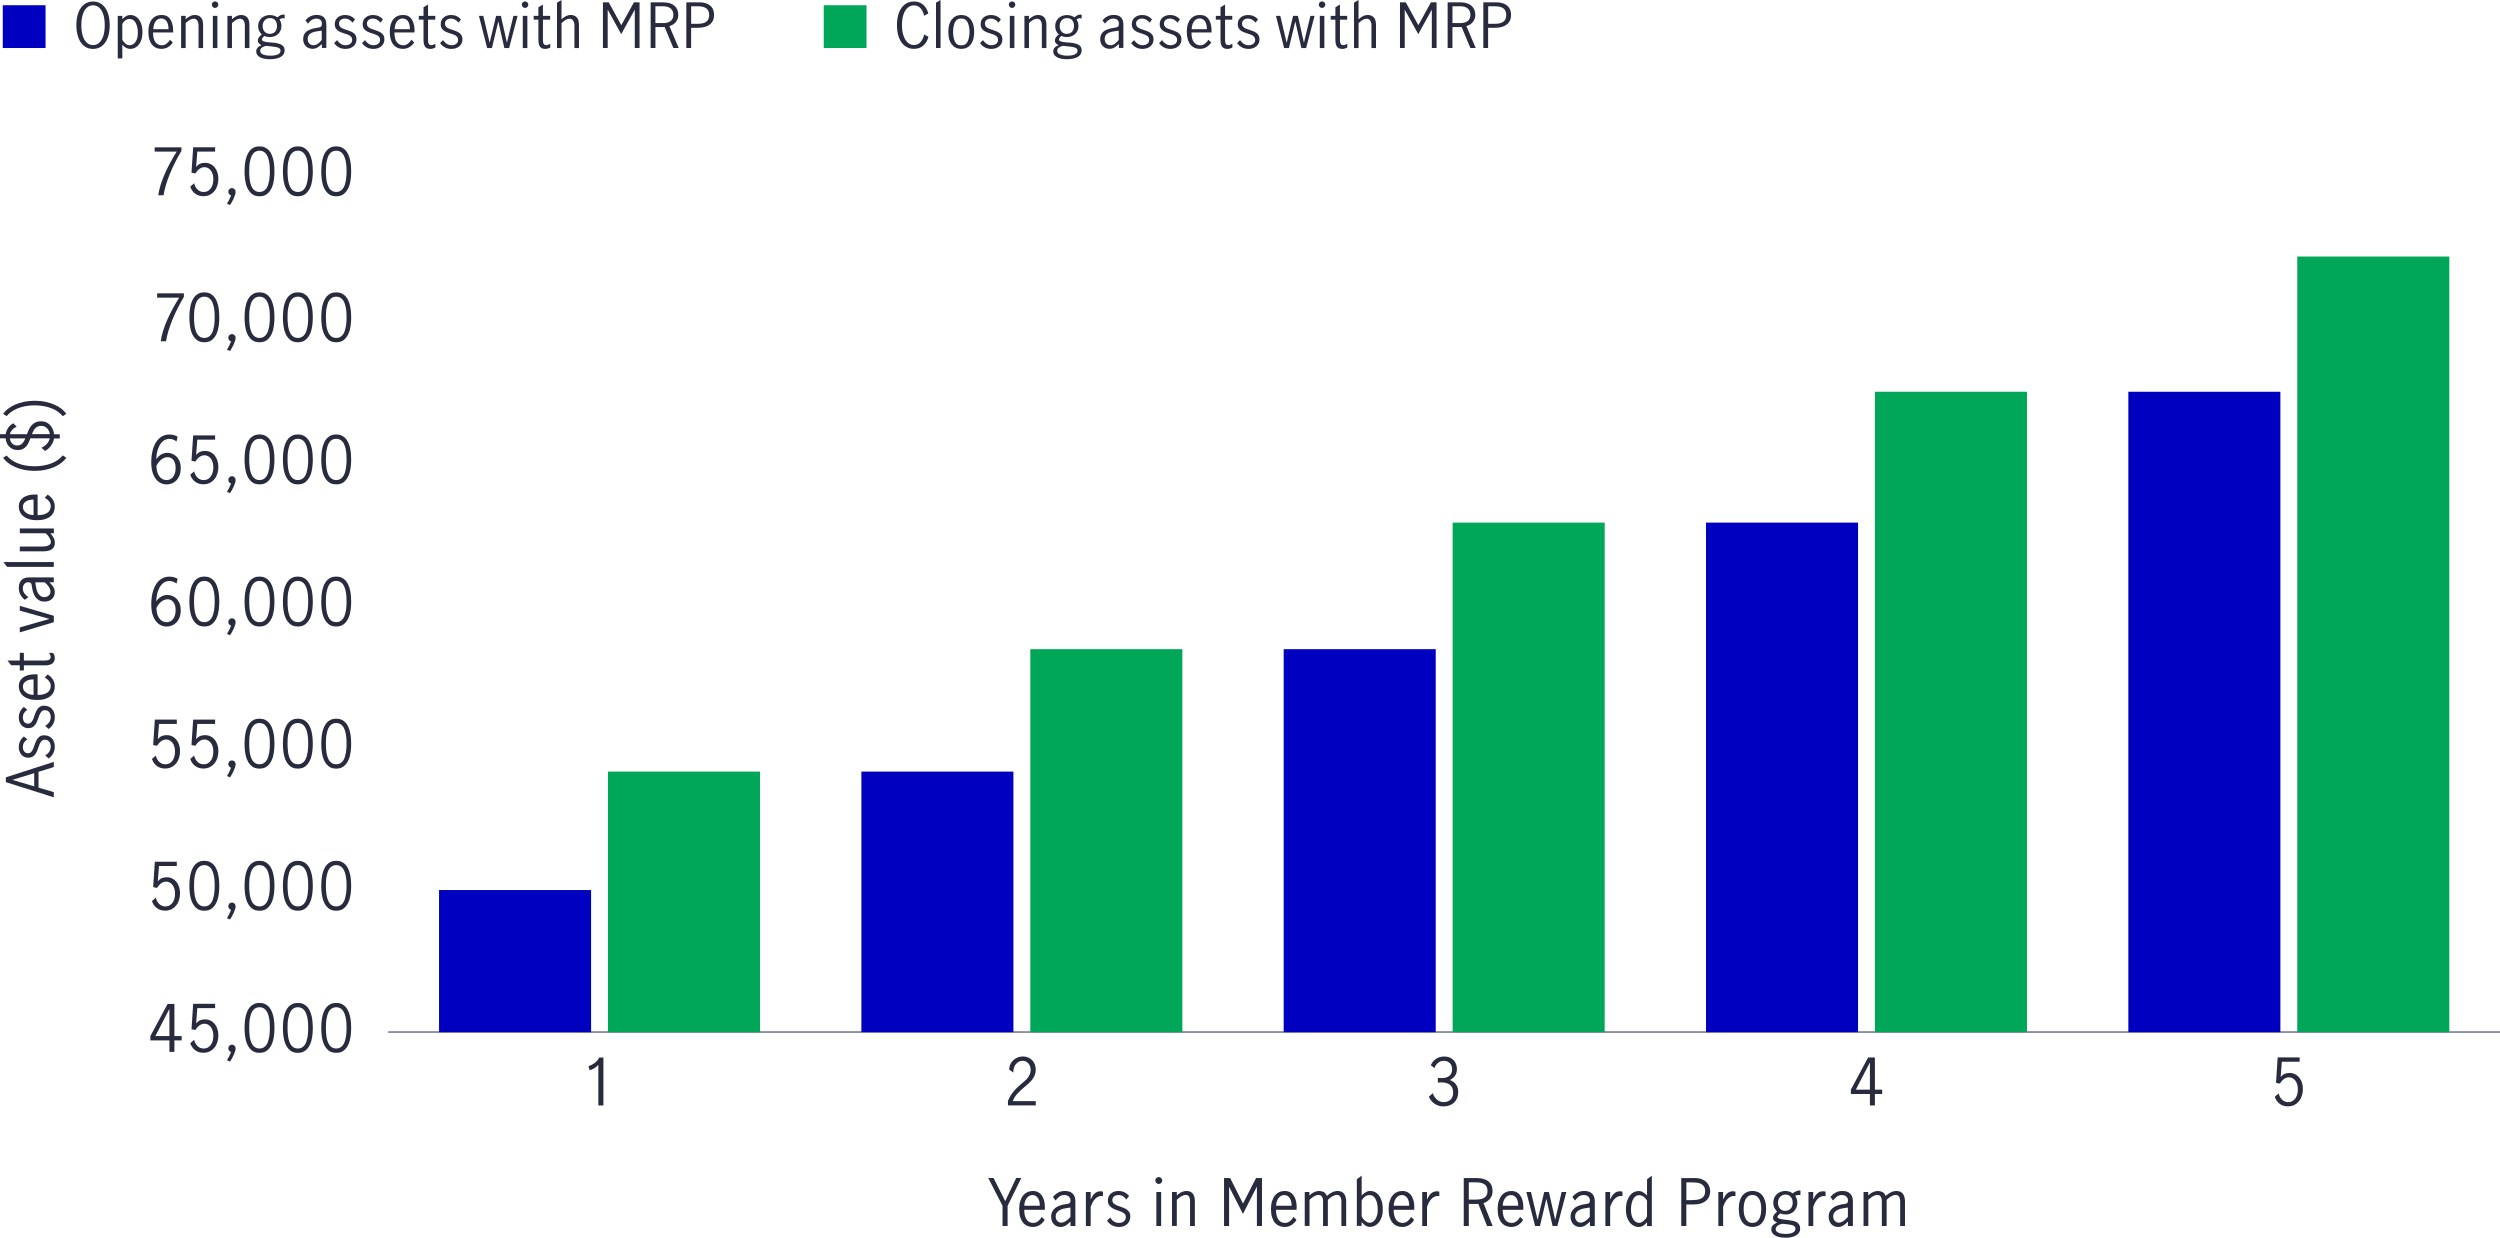
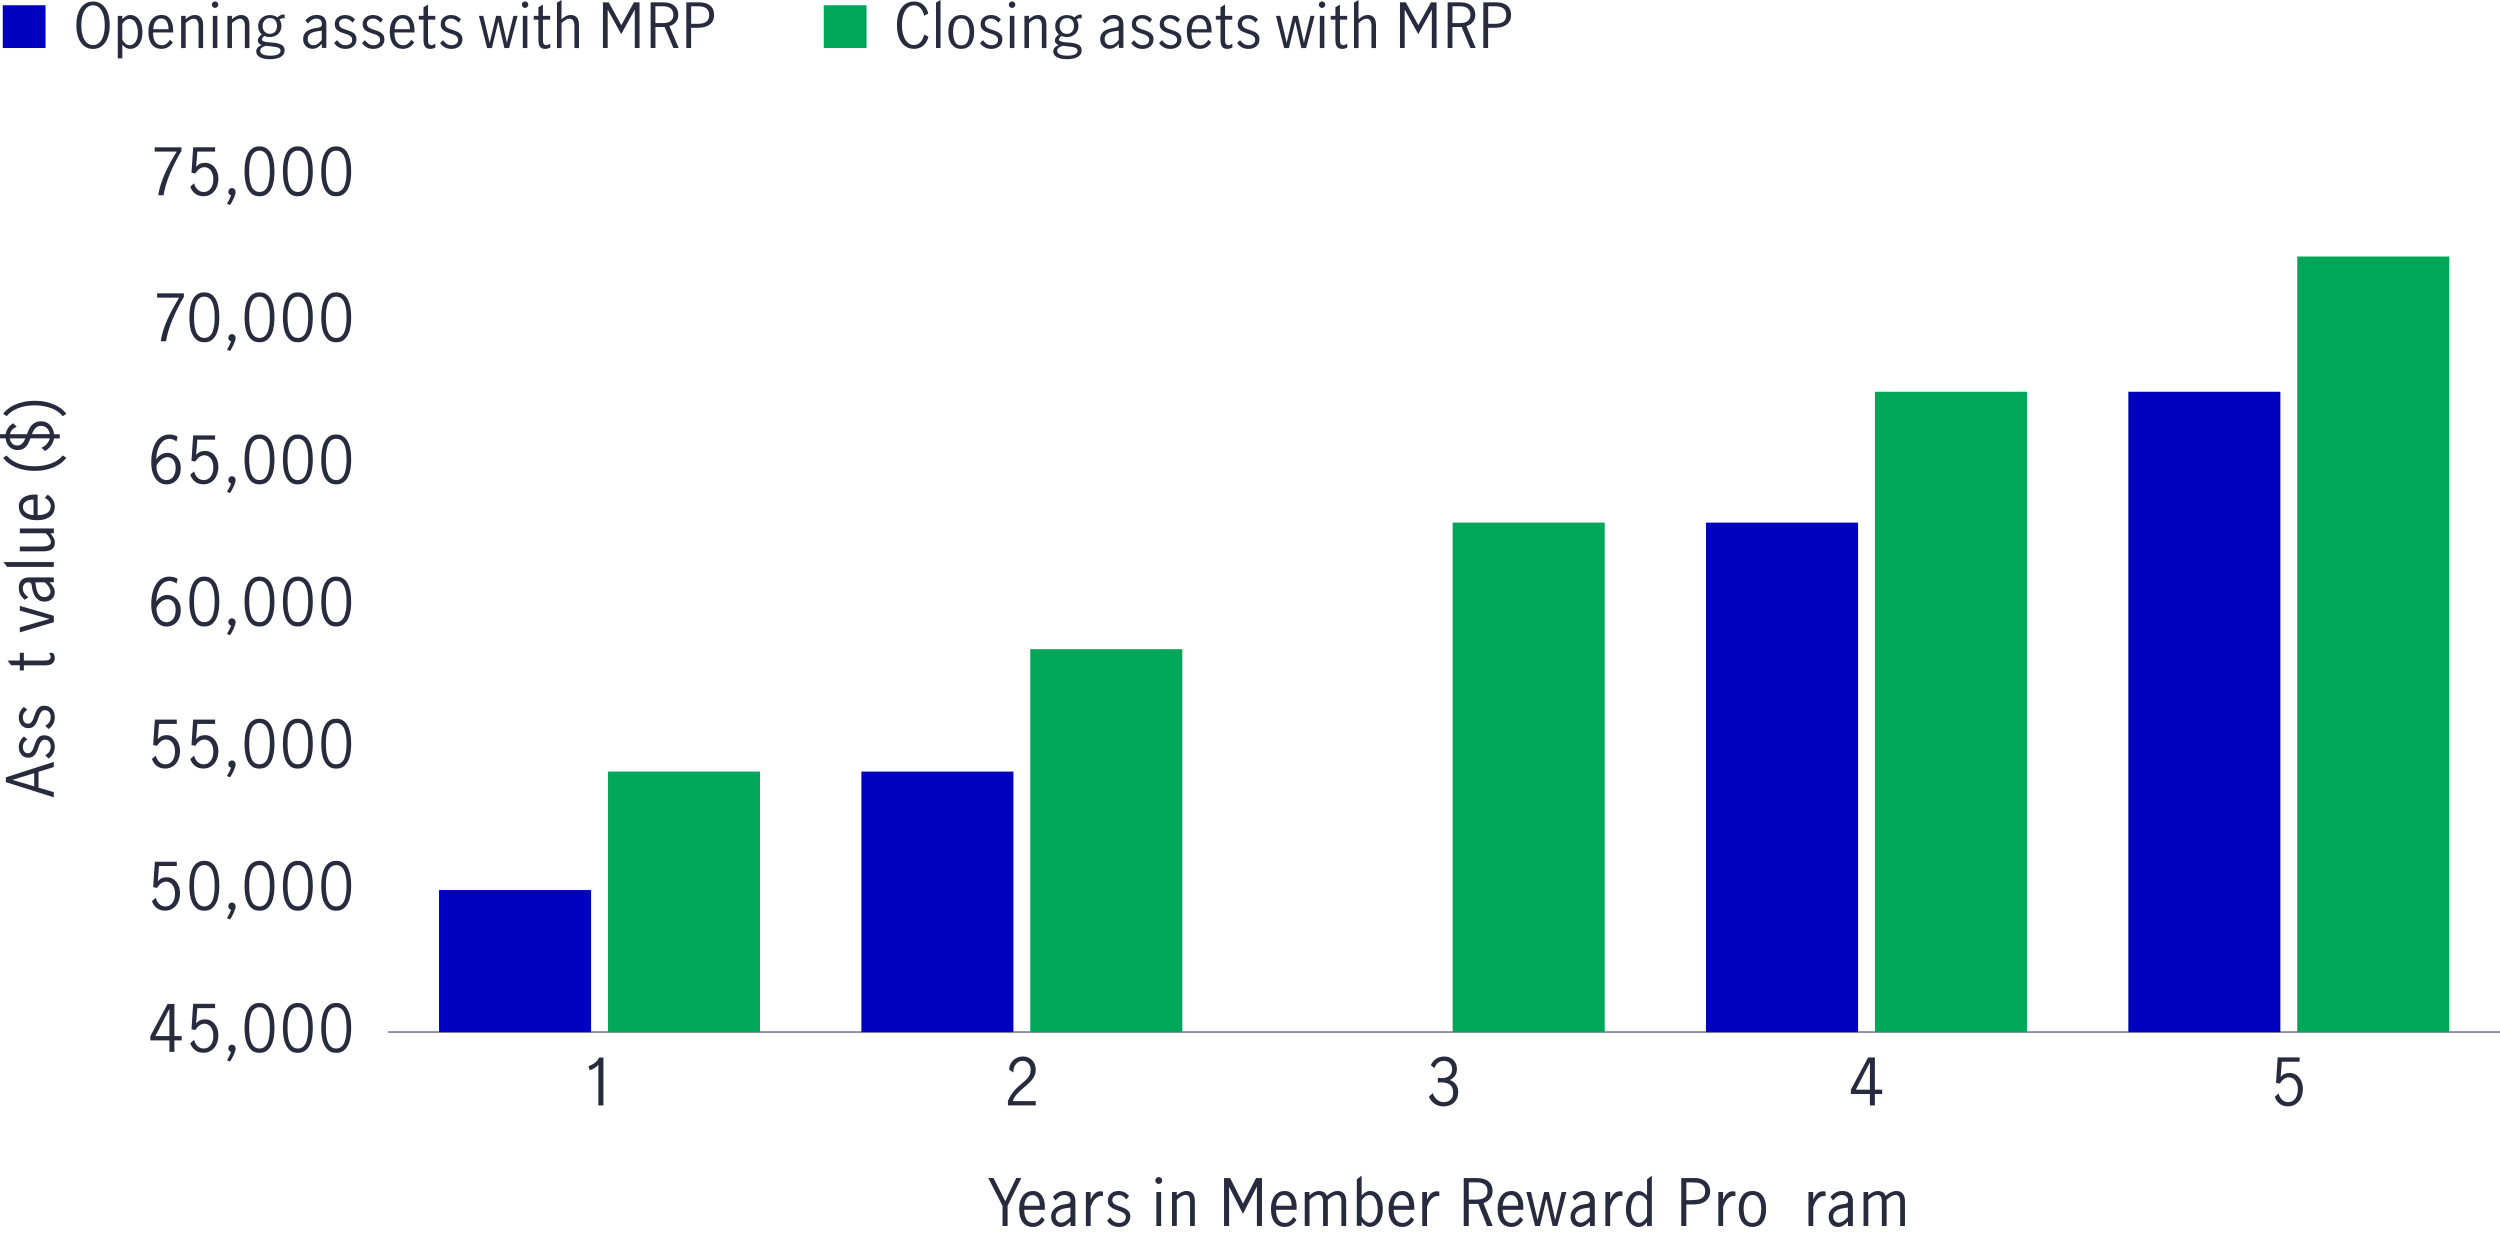
<svg xmlns="http://www.w3.org/2000/svg" id="Layer_2" viewBox="0 0 730.05 361.45">
  <defs>
    <style>.cls-1{fill:#282b3e;}.cls-1,.cls-2,.cls-3{stroke-width:0px;}.cls-2{fill:#0000c1;}.cls-4{fill:none;stroke:#8e90a2;stroke-miterlimit:10;stroke-width:.5px;}.cls-5{isolation:isolate;}.cls-3{fill:#00a758;}</style>
  </defs>
  <path class="cls-2" d="M13.3,14.02H.81V1.53h12.49v12.49Z" />
  <g class="cls-5">
    <path class="cls-1" d="M24.58,13.44c-.73-.57-1.3-1.38-1.69-2.42s-.59-2.26-.59-3.65.2-2.63.59-3.67.96-1.85,1.69-2.41c.73-.56,1.6-.85,2.59-.85s1.86.28,2.6.85c.74.56,1.3,1.37,1.69,2.41.39,1.04.58,2.27.58,3.67s-.2,2.61-.59,3.65-.96,1.85-1.69,2.42-1.6.85-2.59.85-1.86-.28-2.59-.85ZM28.99,12.46c.52-.47.91-1.14,1.19-2.01.28-.87.41-1.9.41-3.09s-.14-2.23-.41-3.1c-.28-.87-.67-1.54-1.19-2.01-.52-.47-1.12-.7-1.82-.7s-1.3.23-1.82.7c-.52.47-.91,1.14-1.19,2.02s-.41,1.91-.41,3.1.14,2.22.41,3.09.67,1.54,1.19,2.01c.52.47,1.12.7,1.82.7s1.3-.23,1.82-.7Z" />
    <path class="cls-1" d="M35.72,4.63v.97c.37-.38.74-.68,1.12-.9s.79-.32,1.26-.32c.56,0,1.11.17,1.65.52.53.35.97.9,1.32,1.65.35.75.52,1.7.52,2.85s-.18,2.11-.55,2.83c-.37.73-.82,1.25-1.35,1.57-.53.32-1.08.48-1.63.48-.88,0-1.66-.41-2.34-1.24v4.01h-1.33V4.63h1.33ZM38.96,12.85c.37-.24.68-.64.93-1.2.25-.56.37-1.29.37-2.19,0-1.06-.21-1.97-.62-2.75s-1.03-1.17-1.85-1.17c-.42,0-.81.13-1.17.4s-.66.6-.9,1.01v4.64c.22.43.51.81.89,1.13s.77.49,1.18.49.8-.12,1.17-.36Z" />
    <path class="cls-1" d="M44.36,13c-.68-.85-1.03-2.09-1.03-3.71s.34-2.78,1.03-3.64c.69-.85,1.63-1.28,2.82-1.28s1.99.42,2.55,1.27.84,1.98.84,3.39c0,.19,0,.34-.02.45h-5.85c-.01,1.27.22,2.21.69,2.83.47.61,1.11.92,1.9.92.47,0,.91-.15,1.32-.46s.75-.69,1.02-1.16l.83.77c-.35.56-.8,1.02-1.37,1.37-.56.35-1.22.52-1.96.52-1.16,0-2.09-.43-2.77-1.28ZM48.7,6.3c-.35-.6-.89-.9-1.64-.9-.49,0-.91.15-1.26.46s-.61.7-.77,1.18c-.17.48-.26.98-.27,1.49h4.45c.01-.89-.16-1.63-.5-2.23Z" />
    <path class="cls-1" d="M54.21,4.63v.99c.42-.37.85-.67,1.29-.9.44-.23.92-.34,1.45-.34.7,0,1.26.23,1.7.68.44.45.66,1.2.66,2.26v6.71h-1.33v-6.68c0-.49-.12-.93-.35-1.31-.23-.38-.59-.58-1.07-.58-.67,0-1.45.43-2.34,1.28v7.29h-1.33V4.63h1.33Z" />
    <path class="cls-1" d="M62.14,2.03c-.19-.19-.28-.41-.28-.67s.09-.49.28-.67.4-.28.66-.28.47.09.67.28c.19.19.29.41.29.67s-.1.47-.29.67c-.19.19-.41.29-.67.29s-.47-.1-.66-.29ZM62.15,4.63h1.33v9.4h-1.33V4.63Z" />
    <path class="cls-1" d="M67.73,4.63v.99c.42-.37.85-.67,1.29-.9.44-.23.92-.34,1.45-.34.7,0,1.26.23,1.7.68.44.45.66,1.2.66,2.26v6.71h-1.33v-6.68c0-.49-.12-.93-.35-1.31-.23-.38-.59-.58-1.07-.58-.67,0-1.45.43-2.34,1.28v7.29h-1.33V4.63h1.33Z" />
    <path class="cls-1" d="M82.7,5.29c-.32,0-.69.13-1.1.38.38.54.58,1.18.58,1.93,0,.64-.15,1.2-.45,1.69-.3.49-.71.87-1.22,1.13-.52.26-1.09.4-1.71.4s-1.13-.11-1.6-.32c-.48.38-.72.74-.72,1.08,0,.38.61.64,1.84.76l1.58.13c1.04.1,1.84.32,2.39.66.55.34.83.86.83,1.56,0,.84-.38,1.48-1.15,1.93-.77.44-1.8.67-3.1.67s-2.31-.2-3.01-.61c-.7-.41-1.04-.97-1.04-1.67,0-.82.53-1.43,1.58-1.84-.36-.13-.63-.31-.82-.54s-.28-.49-.28-.79.08-.59.24-.85c.16-.25.46-.57.91-.95-.35-.28-.61-.62-.79-1.04s-.27-.87-.27-1.36c0-.64.15-1.2.45-1.69.3-.49.71-.87,1.23-1.14.52-.27,1.11-.41,1.75-.41.85,0,1.58.23,2.2.68.31-.28.6-.48.86-.62.26-.14.55-.21.86-.21l.38.02v1.12c-.14-.05-.29-.07-.43-.07ZM77.61,13.39c-.59.18-1,.38-1.25.59s-.37.5-.37.86c0,.48.27.84.82,1.07.55.23,1.27.35,2.19.35.82,0,1.51-.11,2.07-.34.56-.23.85-.59.85-1.1,0-.38-.19-.66-.56-.84s-1-.31-1.87-.4l-1.87-.2ZM80.33,9.25c.37-.42.56-.97.56-1.66s-.17-1.24-.52-1.67c-.35-.43-.86-.64-1.53-.64s-1.2.23-1.57.68c-.38.45-.57,1-.57,1.67s.19,1.18.57,1.61c.38.43.88.64,1.52.64s1.18-.21,1.55-.63Z" />
    <path class="cls-1" d="M89.91,13.93c-.41-.23-.75-.55-1-.98-.25-.43-.38-.93-.38-1.52,0-.98.34-1.73,1.01-2.25.67-.52,1.73-.88,3.17-1.08.52-.06.86-.17,1.03-.32.17-.15.25-.43.25-.85,0-.49-.14-.86-.43-1.12-.29-.25-.68-.38-1.17-.38s-.95.14-1.38.41c-.43.28-.78.63-1.07,1.06l-.74-.92c.84-1.08,1.94-1.62,3.31-1.62.9,0,1.59.23,2.07.7.48.47.72,1.18.72,2.12v6.82h-1.31v-1.17c-.47.47-.91.82-1.32,1.06-.41.24-.88.36-1.4.36s-.95-.11-1.36-.34ZM92.83,12.77c.41-.29.79-.66,1.12-1.11v-2.7h-.04l-1.15.16c-1.02.14-1.76.39-2.22.75-.46.35-.69.86-.69,1.52,0,.55.15.99.46,1.32.31.33.73.5,1.27.5.42,0,.84-.15,1.25-.44Z" />
    <path class="cls-1" d="M99.01,13.85c-.56-.28-1.04-.71-1.44-1.27l.86-.86c.29.44.65.8,1.08,1.08.43.28.91.41,1.42.41s.99-.14,1.36-.42c.37-.28.55-.67.55-1.18,0-.35-.1-.64-.3-.86-.2-.23-.44-.41-.74-.54-.29-.13-.69-.28-1.2-.43-.61-.19-1.11-.38-1.48-.56-.38-.18-.7-.44-.96-.79-.26-.35-.4-.8-.4-1.37,0-.83.29-1.48.86-1.96.58-.48,1.3-.72,2.18-.72.58,0,1.11.11,1.61.34.5.23.92.55,1.25.97l-.7.92c-.65-.79-1.38-1.19-2.2-1.19-.5,0-.92.13-1.26.4-.34.26-.5.63-.5,1.1,0,.35.1.63.3.86.2.22.44.4.74.53s.69.28,1.2.43c.62.2,1.12.4,1.5.58.38.18.7.44.96.79.26.35.4.8.4,1.37,0,.85-.3,1.53-.91,2.04s-1.38.76-2.31.76c-.68,0-1.31-.14-1.87-.42Z" />
    <path class="cls-1" d="M107.16,13.85c-.56-.28-1.04-.71-1.44-1.27l.86-.86c.29.44.65.8,1.08,1.08.43.28.91.41,1.42.41s.99-.14,1.36-.42c.37-.28.55-.67.55-1.18,0-.35-.1-.64-.3-.86-.2-.23-.44-.41-.74-.54-.29-.13-.69-.28-1.2-.43-.61-.19-1.11-.38-1.48-.56-.38-.18-.7-.44-.96-.79-.26-.35-.4-.8-.4-1.37,0-.83.29-1.48.86-1.96.58-.48,1.3-.72,2.18-.72.58,0,1.11.11,1.61.34.5.23.92.55,1.25.97l-.7.92c-.65-.79-1.38-1.19-2.2-1.19-.5,0-.92.13-1.26.4-.34.26-.5.63-.5,1.1,0,.35.1.63.3.86.2.22.44.4.74.53s.69.28,1.2.43c.62.2,1.12.4,1.5.58.38.18.7.44.96.79.26.35.4.8.4,1.37,0,.85-.3,1.53-.91,2.04s-1.38.76-2.31.76c-.68,0-1.31-.14-1.87-.42Z" />
    <path class="cls-1" d="M114.85,13c-.68-.85-1.03-2.09-1.03-3.71s.34-2.78,1.03-3.64c.69-.85,1.63-1.28,2.82-1.28s1.99.42,2.55,1.27.84,1.98.84,3.39c0,.19,0,.34-.02.45h-5.85c-.01,1.27.22,2.21.69,2.83.47.61,1.11.92,1.9.92.47,0,.91-.15,1.32-.46s.75-.69,1.02-1.16l.83.77c-.35.56-.8,1.02-1.37,1.37-.56.35-1.22.52-1.96.52-1.16,0-2.09-.43-2.77-1.28ZM119.19,6.3c-.35-.6-.89-.9-1.64-.9-.49,0-.91.15-1.26.46s-.61.7-.77,1.18c-.17.48-.26.98-.27,1.49h4.45c.01-.89-.16-1.63-.5-2.23Z" />
    <path class="cls-1" d="M124.15,13.64c-.32-.43-.48-1.12-.48-2.08v-5.81h-1.37v-1.12h1.37v-2.5l1.33-.81v3.31h2.11v1.12h-2.11v6.07c0,.91.33,1.37.99,1.37.35,0,.73-.16,1.13-.47l.04,1.13c-.48.29-.98.43-1.49.43-.7,0-1.2-.21-1.52-.64Z" />
    <path class="cls-1" d="M129.95,13.85c-.56-.28-1.04-.71-1.44-1.27l.86-.86c.29.44.65.8,1.08,1.08.43.28.91.41,1.42.41s.99-.14,1.36-.42c.37-.28.55-.67.55-1.18,0-.35-.1-.64-.3-.86-.2-.23-.44-.41-.74-.54-.29-.13-.69-.28-1.2-.43-.61-.19-1.11-.38-1.48-.56-.38-.18-.7-.44-.96-.79-.26-.35-.4-.8-.4-1.37,0-.83.29-1.48.86-1.96.58-.48,1.3-.72,2.18-.72.58,0,1.11.11,1.61.34.5.23.92.55,1.25.97l-.7.92c-.65-.79-1.38-1.19-2.2-1.19-.5,0-.92.13-1.26.4-.34.26-.5.63-.5,1.1,0,.35.1.63.3.86.2.22.44.4.74.53s.69.28,1.2.43c.62.2,1.12.4,1.5.58.38.18.7.44.96.79.26.35.4.8.4,1.37,0,.85-.3,1.53-.91,2.04s-1.38.76-2.31.76c-.68,0-1.31-.14-1.87-.42Z" />
    <path class="cls-1" d="M139.87,4.63h1.26l1.85,7.83h.02l1.87-7.83h1.4l1.75,7.81h.02l1.89-7.81h1.21l-2.47,9.4h-1.39l-1.75-7.7h-.04l-1.84,7.7h-1.4l-2.39-9.4Z" />
    <path class="cls-1" d="M152.66,2.03c-.19-.19-.28-.41-.28-.67s.09-.49.28-.67.4-.28.66-.28.47.09.67.28c.19.19.29.41.29.67s-.1.47-.29.67c-.19.19-.41.29-.67.29s-.47-.1-.66-.29ZM152.67,4.63h1.33v9.4h-1.33V4.63Z" />
    <path class="cls-1" d="M157.7,13.64c-.32-.43-.48-1.12-.48-2.08v-5.81h-1.37v-1.12h1.37v-2.5l1.33-.81v3.31h2.11v1.12h-2.11v6.07c0,.91.33,1.37.99,1.37.35,0,.73-.16,1.13-.47l.04,1.13c-.48.29-.98.43-1.49.43-.7,0-1.2-.21-1.52-.64Z" />
    <path class="cls-1" d="M163.97,0v5.62c.42-.37.85-.67,1.29-.9.44-.23.92-.34,1.45-.34.7,0,1.26.23,1.7.68.44.45.66,1.2.66,2.26v6.71h-1.33v-6.68c0-.49-.12-.93-.35-1.31-.23-.38-.59-.58-1.07-.58-.67,0-1.45.43-2.34,1.28v7.29h-1.33V.77l1.33-.77Z" />
    <path class="cls-1" d="M176.08.68h1.69l3.64,6.64h.04l3.67-6.64h1.64v13.34h-1.39V2.88h-.04l-3.92,7.09-3.91-7.09h-.04v11.14h-1.39V.68Z" />
    <path class="cls-1" d="M196.64,14.02l-2.56-6.14c-.11.01-.29.02-.54.02h-2.14v6.12h-1.4V.68h3.62c1.45,0,2.56.33,3.32.99.76.66,1.14,1.55,1.14,2.68,0,.77-.23,1.44-.68,2.03-.45.58-1.09,1-1.92,1.25l2.72,6.39h-1.57ZM193.56,6.75c1.06,0,1.83-.22,2.33-.65.5-.43.75-1.02.75-1.76,0-.79-.26-1.41-.77-1.85-.51-.44-1.27-.66-2.28-.66h-2.2v4.91h2.16Z" />
    <path class="cls-1" d="M204.22.68c1.32,0,2.37.31,3.14.94.77.62,1.16,1.54,1.16,2.75s-.41,2.11-1.22,2.76c-.82.65-1.97.98-3.46.98h-2.02v5.9h-1.4V.68h3.8ZM206.26,6.34c.56-.41.84-1.06.84-1.94s-.27-1.52-.81-1.94c-.54-.41-1.34-.62-2.39-.62h-2.07v5.11h1.96c1.09,0,1.92-.2,2.48-.61Z" />
  </g>
  <path class="cls-3" d="M253.04,14.02h-12.49V1.53h12.49v12.49Z" />
  <g class="cls-5">
    <path class="cls-1" d="M264.28,13.45c-.75-.56-1.33-1.37-1.74-2.41-.41-1.04-.61-2.27-.61-3.67s.2-2.66.6-3.71.98-1.84,1.72-2.39c.74-.55,1.63-.83,2.65-.83,1.08,0,1.98.31,2.7.95.72.63,1.22,1.48,1.49,2.56l-1.22.65c-.19-.89-.53-1.61-1.03-2.18-.49-.56-1.14-.85-1.94-.85-.7,0-1.31.23-1.84.68-.53.46-.94,1.12-1.23,1.99s-.44,1.91-.44,3.12c0,1.14.15,2.15.44,3.02s.71,1.56,1.24,2.04c.53.49,1.14.73,1.83.73.79,0,1.44-.3,1.94-.89.5-.59.85-1.32,1.05-2.19l1.24.68c-.28,1.07-.78,1.92-1.5,2.56-.73.64-1.64.96-2.73.96-1,0-1.87-.28-2.62-.85Z" />
    <path class="cls-1" d="M273.33.77l1.33-.77v14.02h-1.33V.77Z" />
    <path class="cls-1" d="M277.96,13c-.69-.85-1.03-2.08-1.03-3.67s.34-2.82,1.03-3.67c.69-.85,1.6-1.28,2.75-1.28s2.07.43,2.75,1.28c.68.85,1.02,2.08,1.02,3.67s-.34,2.82-1.02,3.67c-.68.85-1.59,1.28-2.75,1.28s-2.06-.43-2.75-1.28ZM282.59,12.08c.35-.78.53-1.7.53-2.75s-.18-1.97-.53-2.75c-.35-.78-.98-1.17-1.88-1.17s-1.54.39-1.88,1.16c-.34.77-.51,1.7-.51,2.76s.17,1.99.51,2.76c.34.77.97,1.16,1.88,1.16s1.53-.39,1.88-1.17Z" />
    <path class="cls-1" d="M287.62,13.85c-.56-.28-1.04-.71-1.44-1.27l.86-.86c.29.44.65.8,1.08,1.08.43.28.91.41,1.42.41s.99-.14,1.36-.42c.37-.28.55-.67.55-1.18,0-.35-.1-.64-.3-.86-.2-.23-.44-.41-.74-.54-.29-.13-.69-.28-1.2-.43-.61-.19-1.11-.38-1.48-.56-.38-.18-.7-.44-.96-.79-.26-.35-.4-.8-.4-1.37,0-.83.29-1.48.86-1.96.58-.48,1.3-.72,2.18-.72.58,0,1.11.11,1.61.34.5.23.92.55,1.25.97l-.7.92c-.65-.79-1.38-1.19-2.2-1.19-.5,0-.92.13-1.26.4-.34.26-.5.63-.5,1.1,0,.35.1.63.3.86.2.22.44.4.74.53s.69.28,1.2.43c.62.2,1.12.4,1.5.58.38.18.7.44.96.79.26.35.4.8.4,1.37,0,.85-.3,1.53-.91,2.04s-1.38.76-2.31.76c-.68,0-1.31-.14-1.87-.42Z" />
    <path class="cls-1" d="M294.88,2.03c-.19-.19-.28-.41-.28-.67s.09-.49.28-.67.4-.28.66-.28.47.09.67.28c.19.19.29.41.29.67s-.1.47-.29.67c-.19.19-.41.29-.67.29s-.47-.1-.66-.29ZM294.89,4.63h1.33v9.4h-1.33V4.63Z" />
    <path class="cls-1" d="M300.47,4.63v.99c.42-.37.85-.67,1.29-.9.44-.23.92-.34,1.45-.34.7,0,1.26.23,1.7.68.44.45.66,1.2.66,2.26v6.71h-1.33v-6.68c0-.49-.12-.93-.35-1.31-.23-.38-.59-.58-1.07-.58-.67,0-1.45.43-2.34,1.28v7.29h-1.33V4.63h1.33Z" />
    <path class="cls-1" d="M315.45,5.29c-.32,0-.69.13-1.1.38.38.54.58,1.18.58,1.93,0,.64-.15,1.2-.45,1.69-.3.49-.71.87-1.22,1.13-.52.26-1.09.4-1.71.4s-1.13-.11-1.6-.32c-.48.38-.72.74-.72,1.08,0,.38.61.64,1.84.76l1.58.13c1.04.1,1.84.32,2.39.66.55.34.83.86.83,1.56,0,.84-.38,1.48-1.15,1.93-.77.44-1.8.67-3.1.67s-2.31-.2-3.01-.61c-.7-.41-1.04-.97-1.04-1.67,0-.82.53-1.43,1.58-1.84-.36-.13-.63-.31-.82-.54s-.28-.49-.28-.79.08-.59.24-.85c.16-.25.46-.57.91-.95-.35-.28-.61-.62-.79-1.04s-.27-.87-.27-1.36c0-.64.15-1.2.45-1.69.3-.49.71-.87,1.23-1.14.52-.27,1.11-.41,1.75-.41.85,0,1.58.23,2.2.68.31-.28.6-.48.86-.62.26-.14.55-.21.86-.21l.38.02v1.12c-.14-.05-.29-.07-.43-.07ZM310.35,13.39c-.59.18-1,.38-1.25.59s-.37.5-.37.86c0,.48.27.84.82,1.07.55.23,1.27.35,2.19.35.82,0,1.51-.11,2.07-.34.56-.23.85-.59.85-1.1,0-.38-.19-.66-.56-.84s-1-.31-1.87-.4l-1.87-.2ZM313.07,9.25c.37-.42.56-.97.56-1.66s-.17-1.24-.52-1.67c-.35-.43-.86-.64-1.53-.64s-1.2.23-1.57.68c-.38.45-.57,1-.57,1.67s.19,1.18.57,1.61c.38.43.88.64,1.52.64s1.18-.21,1.55-.63Z" />
    <path class="cls-1" d="M322.66,13.93c-.41-.23-.75-.55-1-.98-.25-.43-.38-.93-.38-1.52,0-.98.34-1.73,1.01-2.25.67-.52,1.73-.88,3.17-1.08.52-.06.86-.17,1.03-.32.17-.15.25-.43.25-.85,0-.49-.14-.86-.43-1.12-.29-.25-.68-.38-1.17-.38s-.95.14-1.38.41c-.43.28-.78.63-1.07,1.06l-.74-.92c.84-1.08,1.94-1.62,3.31-1.62.9,0,1.59.23,2.07.7.48.47.72,1.18.72,2.12v6.82h-1.31v-1.17c-.47.47-.91.82-1.32,1.06-.41.24-.88.36-1.4.36s-.95-.11-1.36-.34ZM325.57,12.77c.41-.29.79-.66,1.12-1.11v-2.7h-.04l-1.15.16c-1.02.14-1.76.39-2.22.75-.46.35-.69.86-.69,1.52,0,.55.15.99.46,1.32.31.33.73.5,1.27.5.42,0,.84-.15,1.25-.44Z" />
    <path class="cls-1" d="M331.76,13.85c-.56-.28-1.04-.71-1.44-1.27l.86-.86c.29.44.65.8,1.08,1.08.43.28.91.41,1.42.41s.99-.14,1.36-.42c.37-.28.55-.67.55-1.18,0-.35-.1-.64-.3-.86-.2-.23-.44-.41-.74-.54-.29-.13-.69-.28-1.2-.43-.61-.19-1.11-.38-1.48-.56-.38-.18-.7-.44-.96-.79-.26-.35-.4-.8-.4-1.37,0-.83.29-1.48.86-1.96.58-.48,1.3-.72,2.18-.72.58,0,1.11.11,1.61.34.5.23.92.55,1.25.97l-.7.92c-.65-.79-1.38-1.19-2.2-1.19-.5,0-.92.13-1.26.4-.34.26-.5.63-.5,1.1,0,.35.1.63.3.86.2.22.44.4.74.53s.69.28,1.2.43c.62.2,1.12.4,1.5.58.38.18.7.44.96.79.26.35.4.8.4,1.37,0,.85-.3,1.53-.91,2.04s-1.38.76-2.31.76c-.68,0-1.31-.14-1.87-.42Z" />
    <path class="cls-1" d="M339.91,13.85c-.56-.28-1.04-.71-1.44-1.27l.86-.86c.29.44.65.8,1.08,1.08.43.28.91.41,1.42.41s.99-.14,1.36-.42c.37-.28.55-.67.55-1.18,0-.35-.1-.64-.3-.86-.2-.23-.44-.41-.74-.54-.29-.13-.69-.28-1.2-.43-.61-.19-1.11-.38-1.48-.56-.38-.18-.7-.44-.96-.79-.26-.35-.4-.8-.4-1.37,0-.83.29-1.48.86-1.96.58-.48,1.3-.72,2.18-.72.58,0,1.11.11,1.61.34.5.23.92.55,1.25.97l-.7.92c-.65-.79-1.38-1.19-2.2-1.19-.5,0-.92.13-1.26.4-.34.26-.5.63-.5,1.1,0,.35.1.63.3.86.2.22.44.4.74.53s.69.28,1.2.43c.62.2,1.12.4,1.5.58.38.18.7.44.96.79.26.35.4.8.4,1.37,0,.85-.3,1.53-.91,2.04s-1.38.76-2.31.76c-.68,0-1.31-.14-1.87-.42Z" />
    <path class="cls-1" d="M347.6,13c-.68-.85-1.03-2.09-1.03-3.71s.34-2.78,1.03-3.64c.69-.85,1.63-1.28,2.82-1.28s1.99.42,2.55,1.27.84,1.98.84,3.39c0,.19,0,.34-.02.45h-5.85c-.01,1.27.22,2.21.69,2.83.47.61,1.11.92,1.9.92.47,0,.91-.15,1.32-.46s.75-.69,1.02-1.16l.83.77c-.35.56-.8,1.02-1.37,1.37-.56.35-1.22.52-1.96.52-1.16,0-2.09-.43-2.77-1.28ZM351.93,6.3c-.35-.6-.89-.9-1.64-.9-.49,0-.91.15-1.26.46s-.61.7-.77,1.18c-.17.48-.26.98-.27,1.49h4.45c.01-.89-.16-1.63-.5-2.23Z" />
    <path class="cls-1" d="M356.89,13.64c-.32-.43-.48-1.12-.48-2.08v-5.81h-1.37v-1.12h1.37v-2.5l1.33-.81v3.31h2.11v1.12h-2.11v6.07c0,.91.33,1.37.99,1.37.35,0,.73-.16,1.13-.47l.04,1.13c-.48.29-.98.43-1.49.43-.7,0-1.2-.21-1.52-.64Z" />
    <path class="cls-1" d="M362.7,13.85c-.56-.28-1.04-.71-1.44-1.27l.86-.86c.29.44.65.8,1.08,1.08.43.28.91.41,1.42.41s.99-.14,1.36-.42c.37-.28.55-.67.55-1.18,0-.35-.1-.64-.3-.86-.2-.23-.44-.41-.74-.54-.29-.13-.69-.28-1.2-.43-.61-.19-1.11-.38-1.48-.56-.38-.18-.7-.44-.96-.79-.26-.35-.4-.8-.4-1.37,0-.83.29-1.48.86-1.96.58-.48,1.3-.72,2.18-.72.58,0,1.11.11,1.61.34.5.23.91.55,1.25.97l-.7.92c-.65-.79-1.38-1.19-2.2-1.19-.5,0-.92.13-1.26.4-.34.26-.5.63-.5,1.1,0,.35.1.63.3.86.2.22.44.4.74.53s.69.28,1.2.43c.62.2,1.12.4,1.5.58.38.18.7.44.96.79s.4.8.4,1.37c0,.85-.3,1.53-.91,2.04-.61.51-1.38.76-2.31.76-.68,0-1.31-.14-1.87-.42Z" />
    <path class="cls-1" d="M372.61,4.63h1.26l1.85,7.83h.02l1.87-7.83h1.4l1.75,7.81h.02l1.89-7.81h1.21l-2.47,9.4h-1.39l-1.75-7.7h-.04l-1.84,7.7h-1.4l-2.39-9.4Z" />
    <path class="cls-1" d="M385.4,2.03c-.19-.19-.28-.41-.28-.67s.09-.49.28-.67.4-.28.66-.28.47.09.67.28c.19.19.29.41.29.67s-.1.47-.29.67c-.19.19-.41.29-.67.29s-.47-.1-.66-.29ZM385.41,4.63h1.33v9.4h-1.33V4.63Z" />
    <path class="cls-1" d="M390.44,13.64c-.32-.43-.48-1.12-.48-2.08v-5.81h-1.37v-1.12h1.37v-2.5l1.33-.81v3.31h2.11v1.12h-2.11v6.07c0,.91.33,1.37.99,1.37.35,0,.73-.16,1.13-.47l.04,1.13c-.48.29-.98.43-1.49.43-.7,0-1.2-.21-1.52-.64Z" />
    <path class="cls-1" d="M396.72,0v5.62c.42-.37.85-.67,1.29-.9.44-.23.92-.34,1.45-.34.7,0,1.26.23,1.7.68.44.45.66,1.2.66,2.26v6.71h-1.33v-6.68c0-.49-.12-.93-.35-1.31-.23-.38-.59-.58-1.07-.58-.67,0-1.45.43-2.34,1.28v7.29h-1.33V.77l1.33-.77Z" />
    <path class="cls-1" d="M408.83.68h1.69l3.64,6.64h.04l3.67-6.64h1.64v13.34h-1.39V2.88h-.04l-3.92,7.09-3.91-7.09h-.04v11.14h-1.39V.68Z" />
    <path class="cls-1" d="M429.38,14.02l-2.56-6.14c-.11.01-.29.02-.54.02h-2.14v6.12h-1.4V.68h3.62c1.45,0,2.56.33,3.32.99s1.14,1.55,1.14,2.68c0,.77-.23,1.44-.68,2.03-.45.58-1.09,1-1.92,1.25l2.72,6.39h-1.57ZM426.31,6.75c1.06,0,1.83-.22,2.33-.65s.75-1.02.75-1.76c0-.79-.25-1.41-.76-1.85-.51-.44-1.27-.66-2.28-.66h-2.2v4.91h2.16Z" />
    <path class="cls-1" d="M436.96.68c1.32,0,2.37.31,3.14.94.77.62,1.16,1.54,1.16,2.75s-.41,2.11-1.22,2.76c-.82.65-1.97.98-3.46.98h-2.02v5.9h-1.4V.68h3.8ZM439.01,6.34c.56-.41.84-1.06.84-1.94s-.27-1.52-.81-1.94c-.54-.41-1.34-.62-2.39-.62h-2.07v5.11h1.96c1.09,0,1.92-.2,2.48-.61Z" />
  </g>
  <g class="cls-5">
    <path class="cls-1" d="M292.77,352.14l-4.18-8.14h1.55l3.38,6.71h.04l3.19-6.71h1.49l-4,8.14v5.87h-1.48v-5.87Z" />
    <path class="cls-1" d="M305.06,356.23c-.16.28-.35.54-.58.78-.23.25-.49.46-.77.66-.29.19-.61.34-.96.46-.35.11-.74.17-1.14.17-.55,0-1.07-.1-1.56-.3s-.91-.51-1.27-.93-.64-.96-.85-1.62-.31-1.46-.31-2.39c0-.88.1-1.64.31-2.3s.49-1.21.85-1.65c.36-.44.78-.77,1.27-.99.49-.22,1.01-.33,1.58-.33.72,0,1.31.17,1.78.5.47.34.84.77,1.11,1.3s.45,1.12.53,1.76c.08.65.1,1.29.05,1.93h-6.01c0,.71.07,1.31.22,1.8s.34.89.58,1.19c.24.3.52.52.85.65.32.13.67.2,1.03.2.26,0,.52-.05.76-.15.24-.1.46-.23.67-.4.2-.16.39-.35.56-.57.17-.22.31-.43.41-.65l.92.88ZM303.64,352.09c.01-.38-.02-.76-.1-1.13-.08-.37-.2-.71-.38-1s-.4-.53-.67-.71c-.28-.18-.61-.27-.99-.27s-.74.1-1.04.29c-.29.19-.54.44-.74.74-.2.3-.35.64-.45,1.01-.1.37-.15.73-.15,1.08h4.52Z" />
    <path class="cls-1" d="M312.59,356.75c-.42.42-.86.78-1.32,1.09-.46.31-.99.46-1.58.46-.35,0-.69-.06-1.02-.19s-.62-.31-.87-.57-.46-.56-.61-.94c-.16-.37-.23-.8-.23-1.28,0-.62.12-1.16.37-1.59.25-.44.57-.8.98-1.09.41-.29.87-.51,1.39-.67.52-.16,1.06-.28,1.63-.35l.31-.04c.34-.04.58-.13.74-.28.16-.15.23-.38.23-.69,0-.5-.17-.9-.5-1.2-.34-.29-.77-.44-1.31-.44-.58,0-1.07.17-1.49.5-.42.33-.77.71-1.06,1.12l-.77-1.04c.38-.5.87-.92,1.45-1.26s1.27-.5,2.05-.5c.41,0,.8.05,1.16.15.37.1.69.27.98.51s.51.55.67.94.24.85.24,1.4v7.22h-1.42v-1.26ZM312.59,352.63h-.05l-1.15.16c-.35.05-.71.13-1.07.23-.37.11-.7.26-1,.44-.3.19-.55.43-.75.72-.2.29-.3.65-.3,1.05,0,.23.04.45.11.67.07.22.18.41.32.58.14.17.31.3.51.41.2.1.42.15.68.15.23,0,.46-.04.71-.14.25-.09.49-.21.72-.37.23-.16.46-.34.68-.54.22-.2.41-.41.59-.63v-2.74Z" />
    <path class="cls-1" d="M317.1,348.08h1.4v2.14h.04c.13-.3.29-.59.46-.87s.37-.53.59-.75c.22-.22.47-.39.76-.52.28-.13.6-.2.94-.2.1,0,.23,0,.4.02.17.01.3.04.4.09v1.3c-.53-.07-.99-.02-1.38.16-.39.18-.73.43-1.01.75-.28.32-.52.67-.71,1.06-.19.39-.35.76-.49,1.12v5.63h-1.4v-9.94Z" />
    <path class="cls-1" d="M324.23,355.51c.28.52.63.91,1.05,1.19.43.28.94.41,1.54.41.25,0,.49-.04.73-.11.23-.07.44-.18.62-.32.18-.14.32-.31.43-.52s.16-.46.16-.75c0-.42-.13-.75-.39-.98-.26-.23-.58-.43-.97-.6-.39-.17-.81-.32-1.26-.46-.45-.14-.87-.32-1.26-.54-.39-.22-.71-.51-.97-.86-.26-.35-.39-.83-.39-1.43,0-.43.08-.82.24-1.15s.38-.62.67-.86c.28-.24.61-.42.97-.55.37-.13.75-.19,1.16-.19.65,0,1.24.12,1.77.37.53.25.99.62,1.38,1.12l-.83,1.01c-.28-.42-.59-.74-.94-.97-.35-.23-.8-.34-1.32-.34-.23,0-.45.03-.67.09-.22.06-.4.15-.57.27s-.29.27-.4.46c-.1.19-.15.41-.15.66,0,.41.13.73.39.96.26.23.58.43.97.59.39.16.81.31,1.26.46.45.14.87.32,1.26.53.39.21.71.49.97.83.26.34.39.79.39,1.34,0,.49-.08.93-.24,1.31-.16.38-.39.71-.68.98-.29.27-.64.48-1.03.62-.4.14-.83.22-1.3.22-.76,0-1.43-.15-2.03-.46s-1.1-.76-1.51-1.38l.95-.95Z" />
    <path class="cls-1" d="M337.37,344.73c0-.28.1-.51.3-.71.2-.2.43-.3.71-.3s.51.1.71.3c.2.2.3.44.3.71s-.1.51-.3.71c-.2.2-.44.3-.71.3s-.51-.1-.71-.3c-.2-.2-.3-.43-.3-.71ZM337.68,348.08h1.4v9.94h-1.4v-9.94Z" />
    <path class="cls-1" d="M342.25,348.08h1.4v1.03c.18-.16.37-.31.57-.48.2-.16.41-.3.65-.42s.49-.22.76-.3c.27-.08.56-.12.87-.12.34,0,.65.05.94.15.29.1.55.27.77.5.22.23.4.55.52.94.13.39.19.87.19,1.45v7.18h-1.4v-7.07c0-.22-.01-.44-.04-.67s-.07-.45-.15-.65c-.08-.2-.2-.36-.36-.49s-.39-.19-.68-.19c-.25,0-.51.05-.76.15-.26.1-.5.22-.74.37-.23.14-.45.3-.64.47-.19.17-.36.32-.5.45v7.63h-1.4v-9.94Z" />
    <path class="cls-1" d="M357.46,344.01h1.76l3.74,7.4h.05l3.78-7.4h1.73v14h-1.48v-11.45h-.04l-4.03,7.92-4.01-7.83h-.04v11.36h-1.48v-14Z" />
    <path class="cls-1" d="M378.59,356.23c-.16.28-.35.54-.58.78-.23.25-.49.46-.77.66-.29.19-.61.34-.96.46-.35.11-.74.17-1.14.17-.55,0-1.07-.1-1.56-.3-.49-.2-.91-.51-1.27-.93-.36-.42-.64-.96-.85-1.62s-.31-1.46-.31-2.39c0-.88.1-1.64.31-2.3s.49-1.21.85-1.65c.36-.44.78-.77,1.27-.99.49-.22,1.01-.33,1.58-.33.72,0,1.31.17,1.78.5s.84.77,1.11,1.3c.27.53.45,1.12.53,1.76.08.65.1,1.29.05,1.93h-6.01c0,.71.07,1.31.22,1.8.14.49.34.89.58,1.19s.52.52.85.65c.32.13.67.2,1.03.2.26,0,.52-.05.76-.15.24-.1.46-.23.67-.4s.39-.35.56-.57c.17-.22.31-.43.41-.65l.92.88ZM377.17,352.09c.01-.38-.02-.76-.1-1.13s-.2-.71-.38-1-.4-.53-.67-.71c-.28-.18-.61-.27-.99-.27s-.74.1-1.04.29c-.29.19-.54.44-.74.74-.2.3-.35.64-.45,1.01-.1.37-.15.73-.15,1.08h4.52Z" />
    <path class="cls-1" d="M380.97,348.08h1.4v1.03c.18-.16.37-.31.57-.48.2-.16.41-.3.65-.42.23-.12.49-.22.76-.3.27-.08.56-.12.87-.12.48,0,.92.11,1.33.32.41.22.71.59.92,1.12.52-.46,1.03-.81,1.55-1.06.52-.25,1.04-.38,1.57-.38.34,0,.66.05.96.15.31.1.57.27.8.5.23.23.41.55.55.94.14.39.21.87.21,1.45v7.18h-1.4v-7.07c0-.22-.02-.44-.04-.67-.03-.23-.09-.45-.19-.65-.1-.2-.23-.36-.4-.49-.17-.13-.4-.19-.68-.19-.25,0-.51.05-.76.15-.26.1-.5.22-.74.37-.23.14-.45.3-.64.47-.19.17-.36.32-.5.45v7.63h-1.4v-7.07c0-.22-.02-.44-.04-.67-.03-.23-.09-.45-.19-.65-.1-.2-.23-.36-.4-.49s-.4-.19-.68-.19c-.25,0-.51.05-.76.15s-.5.22-.74.37c-.23.14-.45.3-.64.47-.19.17-.36.32-.5.45v7.63h-1.4v-9.94Z" />
    <path class="cls-1" d="M396.23,344.37l1.4-1.08v5.81c.32-.35.71-.65,1.14-.92.44-.26.9-.4,1.38-.4.43,0,.86.1,1.3.3.43.2.82.51,1.17.94.35.43.63.99.85,1.67.22.68.33,1.51.33,2.48s-.13,1.76-.38,2.41c-.25.65-.56,1.17-.94,1.58-.37.4-.77.69-1.19.86s-.8.26-1.13.26c-.55,0-1.03-.13-1.43-.4-.4-.26-.77-.61-1.11-1.03v1.13h-1.4v-13.64ZM397.64,355.22c.1.22.22.43.39.65.16.22.35.41.56.59.21.18.43.33.67.44.23.11.48.17.73.17s.5-.07.77-.2c.28-.13.53-.35.76-.66s.43-.71.58-1.2c.16-.49.23-1.1.23-1.84,0-.37-.03-.8-.1-1.28-.07-.48-.19-.94-.36-1.37-.17-.43-.41-.79-.72-1.09-.31-.29-.71-.44-1.2-.44-.54,0-1.01.16-1.4.48-.4.32-.7.69-.92,1.12v4.61Z" />
    <path class="cls-1" d="M412.94,356.23c-.16.28-.35.54-.58.78s-.49.46-.77.66c-.29.19-.61.34-.96.46-.35.11-.74.17-1.14.17-.55,0-1.07-.1-1.56-.3-.49-.2-.91-.51-1.27-.93-.36-.42-.64-.96-.85-1.62s-.31-1.46-.31-2.39c0-.88.1-1.64.31-2.3s.49-1.21.85-1.65c.36-.44.78-.77,1.27-.99.49-.22,1.01-.33,1.58-.33.72,0,1.31.17,1.78.5.47.34.84.77,1.11,1.3.27.53.45,1.12.53,1.76.08.65.1,1.29.05,1.93h-6.01c0,.71.07,1.31.22,1.8.14.49.34.89.58,1.19.24.3.52.52.85.65s.67.2,1.03.2c.26,0,.52-.05.76-.15.24-.1.46-.23.67-.4.2-.16.39-.35.56-.57.17-.22.31-.43.41-.65l.92.88ZM411.51,352.09c.01-.38-.02-.76-.1-1.13-.08-.37-.21-.71-.38-1s-.4-.53-.67-.71c-.28-.18-.61-.27-.99-.27s-.74.1-1.04.29c-.29.19-.54.44-.74.74s-.35.64-.45,1.01-.15.73-.15,1.08h4.52Z" />
    <path class="cls-1" d="M415.31,348.08h1.4v2.14h.04c.13-.3.29-.59.46-.87s.37-.53.59-.75.47-.39.76-.52c.28-.13.6-.2.95-.2.1,0,.23,0,.4.02.17.01.3.04.4.09v1.3c-.53-.07-.99-.02-1.38.16-.39.18-.73.43-1.01.75-.28.32-.52.67-.71,1.06-.19.39-.35.76-.49,1.12v5.63h-1.4v-9.94Z" />
    <path class="cls-1" d="M427.46,344.01h3.65c1.55,0,2.73.33,3.54.98.81.65,1.21,1.61,1.21,2.87,0,.84-.24,1.56-.73,2.17-.49.61-1.12,1.04-1.92,1.31l2.68,6.68h-1.64l-2.54-6.44h-2.79v6.44h-1.48v-14ZM430.92,350.31c.72,0,1.31-.07,1.76-.21.46-.14.81-.32,1.06-.56.25-.23.42-.5.51-.8.09-.3.13-.61.13-.94,0-.89-.28-1.53-.85-1.93-.56-.4-1.35-.6-2.36-.6h-2.25v5.04h1.98Z" />
    <path class="cls-1" d="M444.78,356.23c-.16.28-.35.54-.58.78-.23.25-.48.46-.77.66-.29.19-.61.34-.96.46-.35.11-.74.17-1.14.17-.55,0-1.07-.1-1.56-.3-.49-.2-.91-.51-1.27-.93-.36-.42-.64-.96-.85-1.62s-.31-1.46-.31-2.39c0-.88.1-1.64.31-2.3s.49-1.21.85-1.65c.36-.44.78-.77,1.27-.99.49-.22,1.01-.33,1.58-.33.72,0,1.31.17,1.78.5s.84.77,1.11,1.3c.27.53.45,1.12.53,1.76.08.65.1,1.29.05,1.93h-6.01c0,.71.07,1.31.22,1.8.14.49.34.89.58,1.19.24.3.52.52.85.65s.67.2,1.03.2c.26,0,.52-.05.76-.15.24-.1.46-.23.67-.4.2-.16.39-.35.56-.57.17-.22.31-.43.41-.65l.92.88ZM443.35,352.09c.01-.38-.02-.76-.1-1.13-.08-.37-.21-.71-.38-1s-.4-.53-.67-.71c-.28-.18-.61-.27-.99-.27s-.74.1-1.04.29c-.29.19-.54.44-.74.74s-.35.64-.45,1.01-.15.73-.15,1.08h4.52Z" />
    <path class="cls-1" d="M445.71,348.08h1.37l1.91,8.08h.04l1.91-8.08h1.37l1.82,8.08h.04l1.85-8.08h1.39l-2.63,9.94h-1.39l-1.8-7.88h-.04l-1.85,7.88h-1.42l-2.56-9.94Z" />
    <path class="cls-1" d="M464.27,356.75c-.42.42-.86.78-1.32,1.09s-.99.46-1.58.46c-.35,0-.69-.06-1.02-.19-.33-.13-.62-.31-.87-.57s-.46-.56-.61-.94c-.16-.37-.23-.8-.23-1.28,0-.62.12-1.16.37-1.59.25-.44.57-.8.98-1.09.41-.29.87-.51,1.39-.67.52-.16,1.07-.28,1.63-.35l.31-.04c.34-.04.58-.13.74-.28.16-.15.23-.38.23-.69,0-.5-.17-.9-.5-1.2s-.77-.44-1.31-.44c-.58,0-1.07.17-1.49.5-.42.33-.77.71-1.06,1.12l-.77-1.04c.38-.5.87-.92,1.45-1.26.58-.34,1.27-.5,2.05-.5.41,0,.8.05,1.17.15.37.1.69.27.97.51s.51.55.67.94.24.85.24,1.4v7.22h-1.42v-1.26ZM464.27,352.63h-.05l-1.15.16c-.35.05-.71.13-1.07.23-.37.11-.7.26-1,.44-.3.19-.55.43-.75.72s-.3.65-.3,1.05c0,.23.04.45.11.67.07.22.18.41.32.58.14.17.32.3.51.41.2.1.42.15.67.15.23,0,.46-.04.71-.14.25-.09.49-.21.72-.37.23-.16.46-.34.67-.54s.41-.41.59-.63v-2.74Z" />
    <path class="cls-1" d="M468.79,348.08h1.4v2.14h.04c.13-.3.28-.59.46-.87.17-.28.37-.53.59-.75.22-.22.47-.39.76-.52.28-.13.6-.2.95-.2.1,0,.23,0,.4.02.17.01.3.04.4.09v1.3c-.53-.07-.99-.02-1.38.16-.39.18-.73.43-1.01.75-.28.32-.52.67-.71,1.06-.19.39-.35.76-.49,1.12v5.63h-1.4v-9.94Z" />
    <path class="cls-1" d="M480.99,356.88c-.34.42-.71.76-1.11,1.03-.4.26-.88.4-1.43.4-.34,0-.71-.08-1.13-.25s-.82-.45-1.19-.85c-.37-.4-.68-.92-.94-1.56-.25-.64-.38-1.44-.38-2.4s.11-1.8.33-2.49c.22-.69.51-1.25.86-1.69.35-.44.75-.76,1.19-.96.44-.2.87-.31,1.3-.31.48,0,.93.13,1.36.4.43.26.8.57,1.12.92v-4.73l1.4-1.08v14.72h-1.4v-1.13ZM480.99,350.67c-.11-.2-.24-.41-.4-.6-.16-.2-.33-.38-.53-.53-.2-.16-.41-.28-.65-.38-.23-.1-.48-.14-.75-.14-.49,0-.89.15-1.2.44-.31.29-.55.66-.72,1.09-.17.43-.29.89-.36,1.38-.07.49-.1.92-.1,1.29,0,.73.08,1.34.23,1.84.16.49.35.89.58,1.19.23.3.49.52.76.65s.53.2.77.2.5-.06.73-.17c.23-.11.46-.26.67-.44s.4-.38.56-.59c.16-.22.29-.43.39-.65v-4.55Z" />
    <path class="cls-1" d="M490.96,344.01h3.85c.88,0,1.61.12,2.2.37s1.06.56,1.41.94c.35.38.61.79.76,1.24.15.45.23.88.23,1.29,0,.43-.07.88-.22,1.33-.14.46-.4.87-.77,1.25s-.86.69-1.48.93c-.62.24-1.41.36-2.36.36h-2.14v6.3h-1.48v-14ZM494.08,350.45c.46,0,.92-.03,1.38-.08.46-.05.88-.17,1.24-.34.37-.17.66-.43.89-.77s.34-.81.34-1.4-.11-1.05-.34-1.39-.52-.6-.88-.77c-.36-.17-.76-.29-1.21-.34s-.9-.08-1.34-.08h-1.71v5.18h1.64Z" />
    <path class="cls-1" d="M501.78,348.08h1.4v2.14h.04c.13-.3.28-.59.46-.87.17-.28.37-.53.59-.75.22-.22.47-.39.76-.52.28-.13.6-.2.95-.2.1,0,.23,0,.4.02.17.01.3.04.4.09v1.3c-.53-.07-.99-.02-1.38.16-.39.18-.73.43-1.01.75-.28.32-.52.67-.71,1.06-.19.39-.35.76-.49,1.12v5.63h-1.4v-9.94Z" />
    <path class="cls-1" d="M511.75,358.3c-.55,0-1.07-.1-1.56-.3s-.91-.51-1.27-.94c-.36-.43-.64-.97-.85-1.63-.2-.66-.31-1.46-.31-2.39s.1-1.73.31-2.39c.2-.66.49-1.2.85-1.63.36-.43.78-.74,1.27-.94s1-.3,1.56-.3,1.07.1,1.56.3c.49.2.91.51,1.27.94.36.43.64.97.85,1.63.2.66.31,1.46.31,2.39s-.1,1.73-.31,2.39c-.2.66-.49,1.2-.85,1.63-.36.43-.78.74-1.27.94-.49.2-1.01.3-1.56.3ZM511.75,357.11c.54,0,.98-.13,1.31-.4s.6-.6.78-1c.19-.4.31-.84.38-1.32.07-.48.1-.93.1-1.35s-.03-.87-.1-1.35c-.07-.48-.19-.92-.38-1.32-.19-.4-.45-.74-.78-1-.34-.26-.77-.4-1.31-.4s-.98.13-1.31.4c-.34.26-.6.6-.78,1-.19.4-.31.84-.38,1.32-.07.48-.1.93-.1,1.35s.03.87.1,1.35c.07.48.19.92.38,1.32.19.4.45.74.78,1s.77.4,1.31.4Z" />
-     <path class="cls-1" d="M518.94,353.82c-.18-.22-.34-.42-.48-.6-.14-.19-.25-.38-.34-.58-.09-.2-.16-.41-.21-.65-.05-.23-.07-.49-.07-.78,0-.5.09-.97.27-1.39.18-.42.43-.78.74-1.08.31-.3.68-.53,1.11-.7s.89-.25,1.4-.25c.79,0,1.51.23,2.16.7.26-.23.6-.44,1.01-.63.41-.19.82-.26,1.24-.22v1.33c-.3-.02-.58-.02-.86.02-.27.04-.5.1-.67.2.41.6.61,1.28.61,2.05,0,.48-.08.93-.25,1.35-.17.42-.4.78-.7,1.09s-.65.55-1.06.72c-.41.17-.85.26-1.33.26-.29,0-.56-.03-.82-.08-.26-.05-.52-.13-.78-.23-.07.06-.16.13-.26.2-.1.07-.2.15-.28.24s-.16.19-.22.29c-.06.1-.09.21-.09.33,0,.13.08.24.24.33.16.09.38.17.65.23.27.07.58.12.93.17.35.05.71.09,1.1.13.54.06,1.03.13,1.48.22s.84.22,1.17.4c.33.18.59.43.77.74.19.31.28.72.28,1.22,0,.42-.11.79-.33,1.12-.22.32-.53.59-.91.81-.38.22-.83.38-1.34.49-.51.11-1.05.17-1.63.17-.77,0-1.42-.07-1.96-.21-.54-.14-.98-.32-1.31-.56-.34-.23-.58-.5-.73-.79-.15-.29-.22-.6-.22-.93,0-.25.05-.48.15-.68.1-.2.23-.38.4-.54.16-.16.34-.29.55-.41s.41-.22.61-.32c-.3-.12-.58-.28-.83-.49s-.38-.49-.38-.85c0-.29.07-.55.22-.78.14-.23.33-.46.56-.67l.43-.41ZM520.43,357.38c-.19.04-.4.09-.62.17-.22.08-.43.18-.61.31-.19.13-.34.28-.47.45s-.19.38-.19.6c0,.32.11.58.33.76.22.19.49.33.8.43.31.1.64.17.98.19.34.02.63.04.87.04s.54-.02.86-.05c.32-.04.63-.11.91-.22.28-.11.52-.26.72-.47s.3-.48.3-.83c0-.37-.2-.65-.59-.85-.4-.19-1-.32-1.82-.4l-1.48-.14ZM521.26,353.6c.72,0,1.27-.22,1.66-.67.38-.44.58-1.01.58-1.69,0-.32-.04-.63-.13-.92-.09-.29-.22-.54-.4-.77-.17-.22-.39-.4-.66-.52-.26-.13-.57-.19-.92-.19s-.64.07-.91.2c-.27.13-.5.31-.69.53-.19.22-.34.48-.44.76-.1.29-.15.59-.15.92s.05.61.14.89c.1.28.23.53.4.75s.39.39.65.51c.26.13.55.19.87.19Z" />
    <path class="cls-1" d="M528.1,348.08h1.4v2.14h.04c.13-.3.28-.59.46-.87.17-.28.37-.53.59-.75.22-.22.47-.39.76-.52.28-.13.6-.2.95-.2.1,0,.23,0,.4.02.17.01.3.04.4.09v1.3c-.53-.07-.99-.02-1.38.16-.39.18-.73.43-1.01.75-.28.32-.52.67-.71,1.06-.19.39-.35.76-.49,1.12v5.63h-1.4v-9.94Z" />
    <path class="cls-1" d="M539.64,356.75c-.42.42-.86.78-1.32,1.09s-.99.46-1.58.46c-.35,0-.69-.06-1.02-.19-.33-.13-.62-.31-.87-.57s-.46-.56-.61-.94c-.16-.37-.23-.8-.23-1.28,0-.62.12-1.16.37-1.59.25-.44.57-.8.98-1.09.41-.29.87-.51,1.39-.67.52-.16,1.07-.28,1.63-.35l.31-.04c.34-.04.58-.13.74-.28.16-.15.23-.38.23-.69,0-.5-.17-.9-.5-1.2s-.77-.44-1.31-.44c-.58,0-1.07.17-1.49.5-.42.33-.77.71-1.06,1.12l-.77-1.04c.38-.5.87-.92,1.45-1.26.58-.34,1.27-.5,2.05-.5.41,0,.8.05,1.17.15.37.1.69.27.97.51s.51.55.67.94.24.85.24,1.4v7.22h-1.42v-1.26ZM539.64,352.63h-.05l-1.15.16c-.35.05-.71.13-1.07.23-.37.11-.7.26-1,.44-.3.19-.55.43-.75.72s-.3.65-.3,1.05c0,.23.04.45.11.67.07.22.18.41.32.58.14.17.32.3.51.41.2.1.42.15.67.15.23,0,.46-.04.71-.14.25-.09.49-.21.72-.37.23-.16.46-.34.67-.54s.41-.41.59-.63v-2.74Z" />
    <path class="cls-1" d="M544.15,348.08h1.4v1.03c.18-.16.37-.31.57-.48.2-.16.41-.3.65-.42.23-.12.49-.22.76-.3.27-.08.56-.12.87-.12.48,0,.92.11,1.33.32.41.22.71.59.92,1.12.52-.46,1.03-.81,1.55-1.06s1.04-.38,1.57-.38c.34,0,.66.05.96.15.31.1.57.27.8.5.23.23.41.55.55.94s.21.87.21,1.45v7.18h-1.4v-7.07c0-.22-.01-.44-.04-.67-.03-.23-.09-.45-.19-.65-.1-.2-.23-.36-.4-.49s-.4-.19-.68-.19c-.25,0-.51.05-.76.15-.26.1-.5.22-.74.37-.23.14-.45.3-.64.47-.19.17-.36.32-.5.45v7.63h-1.4v-7.07c0-.22-.02-.44-.04-.67-.03-.23-.09-.45-.19-.65-.1-.2-.23-.36-.4-.49-.17-.13-.4-.19-.68-.19-.25,0-.51.05-.76.15-.26.1-.5.22-.74.37-.23.14-.45.3-.64.47-.19.17-.36.32-.5.45v7.63h-1.4v-9.94Z" />
  </g>
  <g class="cls-5">
    <path class="cls-1" d="M1.71,228.4v-1.4l14-4.52v1.51l-4.46,1.39v4.63l4.46,1.31v1.51l-14-4.43ZM9.99,225.78l-6.32,1.94v.04l6.32,1.87v-3.85Z" />
    <path class="cls-1" d="M13.21,220.55c.52-.28.91-.63,1.19-1.05.28-.43.41-.94.41-1.54,0-.25-.04-.49-.11-.73s-.18-.44-.32-.62c-.14-.18-.31-.32-.52-.43-.21-.11-.46-.16-.75-.16-.42,0-.75.13-.98.39-.23.26-.43.58-.6.97s-.32.81-.46,1.26c-.14.45-.32.87-.54,1.26-.22.39-.51.71-.86.97-.35.26-.83.39-1.43.39-.43,0-.82-.08-1.15-.24s-.62-.38-.86-.67c-.24-.28-.42-.61-.55-.97s-.19-.75-.19-1.16c0-.65.12-1.24.37-1.77.25-.53.62-.99,1.12-1.38l1.01.83c-.42.28-.74.59-.97.95-.23.35-.34.79-.34,1.32,0,.23.03.45.09.67.06.22.15.41.27.57s.27.29.46.4c.19.1.41.15.66.15.41,0,.73-.13.96-.39.23-.26.43-.58.59-.97.16-.39.31-.81.46-1.26.14-.45.32-.87.53-1.26.21-.39.49-.71.83-.97.34-.26.79-.39,1.34-.39.49,0,.93.08,1.31.24.38.16.71.39.98.68.27.29.48.64.62,1.03.14.4.22.83.22,1.3,0,.76-.15,1.43-.46,2.03s-.76,1.1-1.38,1.51l-.95-.96Z" />
    <path class="cls-1" d="M13.21,211.92c.52-.28.91-.63,1.19-1.05.28-.43.41-.94.41-1.54,0-.25-.04-.49-.11-.73s-.18-.44-.32-.62c-.14-.18-.31-.32-.52-.43s-.46-.16-.75-.16c-.42,0-.75.13-.98.39-.23.26-.43.58-.6.97-.17.39-.32.81-.46,1.26-.14.45-.32.87-.54,1.26-.22.39-.51.71-.86.97-.35.26-.83.39-1.43.39-.43,0-.82-.08-1.15-.24s-.62-.38-.86-.67c-.24-.28-.42-.61-.55-.97-.13-.37-.19-.75-.19-1.16,0-.65.12-1.24.37-1.77.25-.53.62-.99,1.12-1.38l1.01.83c-.42.28-.74.59-.97.94-.23.36-.34.8-.34,1.32,0,.23.03.45.09.67.06.21.15.4.27.57s.27.29.46.4c.19.1.41.15.66.15.41,0,.73-.13.96-.39.23-.26.43-.58.59-.97.16-.39.31-.81.46-1.26.14-.45.32-.87.53-1.26.21-.39.49-.71.83-.97.34-.26.79-.39,1.34-.39.49,0,.93.08,1.31.24.38.16.71.39.98.68.27.29.48.64.62,1.04.14.4.22.83.22,1.29,0,.76-.15,1.43-.46,2.04-.31.6-.76,1.1-1.38,1.51l-.95-.95Z" />
-     <path class="cls-1" d="M13.93,196.97c.28.16.54.35.78.58.25.23.46.49.66.77.19.29.34.61.46.96.11.35.17.74.17,1.14,0,.55-.1,1.07-.3,1.56s-.51.91-.93,1.27c-.42.36-.96.64-1.62.85s-1.46.31-2.39.31c-.88,0-1.64-.1-2.3-.31s-1.21-.49-1.65-.85c-.44-.36-.77-.78-.99-1.27-.22-.49-.33-1.01-.33-1.58,0-.72.17-1.31.5-1.78.34-.47.77-.84,1.3-1.11s1.12-.45,1.76-.53c.65-.08,1.29-.1,1.93-.05v6.01c.71,0,1.31-.07,1.8-.22s.89-.34,1.19-.58c.3-.24.52-.52.65-.85.13-.32.2-.67.2-1.03,0-.26-.05-.52-.15-.76-.1-.24-.23-.46-.4-.67-.16-.2-.35-.39-.57-.56-.22-.17-.43-.3-.65-.41l.88-.92ZM9.79,198.4c-.38-.01-.76.02-1.13.1s-.71.21-1,.38-.53.4-.71.67c-.18.28-.27.61-.27.99s.1.74.29,1.04c.19.29.44.54.74.74.3.2.64.35,1.01.45.37.1.73.15,1.08.15v-4.52Z" />
    <path class="cls-1" d="M6.97,194.28v1.51h-1.19v-1.51h-2.52l-1.08-1.4h3.6v-2.25h1.19v2.25h6.25c1.04,0,1.57-.35,1.57-1.04,0-.2-.05-.41-.14-.6-.09-.2-.21-.38-.35-.55l1.19-.05c.12.17.24.39.35.66.11.27.17.56.17.87,0,.62-.22,1.13-.67,1.53-.44.4-1.15.59-2.12.59h-6.25Z" />
    <path class="cls-1" d="M5.78,184.66v-1.44l8.6-2.47v-.04l-8.6-2.39v-1.4l9.94,2.9v1.87l-9.94,2.97Z" />
    <path class="cls-1" d="M14.45,170.05c.42.42.78.86,1.09,1.32.31.46.46.99.46,1.58,0,.35-.06.69-.19,1.02s-.31.62-.57.87-.56.46-.94.61c-.37.16-.8.23-1.28.23-.62,0-1.16-.12-1.59-.37-.44-.25-.8-.57-1.09-.98-.29-.41-.51-.87-.67-1.39-.16-.52-.28-1.06-.35-1.63l-.04-.31c-.04-.34-.13-.58-.28-.74-.15-.16-.38-.23-.69-.23-.5,0-.9.17-1.2.5-.29.34-.44.77-.44,1.31,0,.58.17,1.07.5,1.49.33.42.71.77,1.12,1.06l-1.04.77c-.5-.38-.92-.87-1.26-1.45s-.5-1.27-.5-2.05c0-.41.05-.8.15-1.16.1-.37.27-.69.51-.98s.55-.51.94-.67.85-.24,1.4-.24h7.22v1.42h-1.26ZM10.33,170.05v.05l.16,1.15c.05.35.13.71.23,1.07.11.37.26.7.44,1,.19.3.43.55.72.75.29.2.65.3,1.05.3.23,0,.45-.04.67-.11.22-.07.41-.18.58-.32.17-.14.3-.31.41-.51.1-.2.15-.42.15-.68,0-.23-.04-.46-.14-.71-.09-.25-.21-.49-.37-.72-.16-.23-.34-.46-.54-.68-.2-.22-.41-.41-.63-.59h-2.74Z" />
    <path class="cls-1" d="M2.07,165.53l-1.08-1.4h14.72v1.4H2.07Z" />
    <path class="cls-1" d="M5.78,160.99v-1.4h6.5c.26,0,.55-.01.85-.04.3-.03.58-.09.84-.19.26-.1.47-.23.64-.4.17-.17.25-.4.25-.68,0-.22-.05-.44-.14-.68-.1-.24-.22-.48-.36-.71-.14-.23-.31-.45-.49-.65-.18-.2-.35-.37-.52-.51h-7.56v-1.4h9.94v1.4h-1.03c.17.2.33.41.49.61s.3.42.42.64.23.45.3.69c.07.24.11.5.11.79,0,.35-.05.68-.16.99-.11.31-.29.58-.55.81-.26.23-.6.41-1.04.54-.43.13-.97.2-1.62.2h-6.86Z" />
    <path class="cls-1" d="M13.93,144.47c.28.16.54.35.78.58.25.23.46.49.66.77.19.29.34.61.46.96.11.35.17.74.17,1.14,0,.55-.1,1.07-.3,1.56s-.51.91-.93,1.27c-.42.36-.96.64-1.62.85s-1.46.31-2.39.31c-.88,0-1.64-.1-2.3-.31s-1.21-.49-1.65-.85c-.44-.36-.77-.78-.99-1.27-.22-.49-.33-1.01-.33-1.58,0-.72.17-1.31.5-1.78.34-.47.77-.84,1.3-1.11.53-.27,1.12-.45,1.76-.53.65-.08,1.29-.1,1.93-.05v6.01c.71,0,1.31-.07,1.8-.22.49-.14.89-.34,1.19-.58s.52-.52.65-.85.2-.67.2-1.03c0-.26-.05-.52-.15-.76-.1-.24-.23-.46-.4-.67s-.35-.39-.57-.56c-.22-.17-.43-.31-.65-.41l.88-.92ZM9.79,145.89c-.38-.01-.76.02-1.13.1s-.71.2-1,.38c-.29.17-.53.4-.71.67-.18.28-.27.61-.27.99s.1.74.29,1.04c.19.29.44.54.74.74s.64.35,1.01.45c.37.1.73.15,1.08.15v-4.52Z" />
    <path class="cls-1" d="M19.37,133.67c-.36.52-.83,1.01-1.42,1.47-.59.46-1.28.87-2.07,1.22-.79.35-1.67.62-2.64.83-.97.21-2.01.31-3.12.31s-2.16-.1-3.13-.31c-.97-.2-1.85-.48-2.64-.84-.79-.35-1.47-.76-2.05-1.22s-1.05-.95-1.4-1.45l1.03-.67c.35.42.78.82,1.3,1.21.52.38,1.12.72,1.8,1.01.68.29,1.45.52,2.29.68.85.17,1.77.25,2.78.25s1.98-.09,2.83-.26c.86-.17,1.63-.41,2.32-.69s1.29-.62,1.8-1.01.93-.79,1.25-1.21l1.06.68Z" />
    <path class="cls-1" d="M15.79,128.02c-.13.78-.43,1.49-.9,2.13s-1.04,1.16-1.73,1.54l-1.06-.94c.66-.3,1.2-.69,1.61-1.16.41-.47.69-1,.82-1.58h-5.65c-.16.43-.33.85-.52,1.26-.19.41-.43.77-.71,1.1-.28.32-.62.58-1.02.77-.4.19-.88.29-1.46.29-.5,0-.96-.09-1.38-.26s-.77-.41-1.08-.72c-.31-.31-.55-.67-.73-1.08-.18-.41-.29-.87-.34-1.36H0v-1.22h1.64c.06-.31.15-.63.28-.95.13-.32.29-.63.48-.92.19-.29.42-.55.68-.77.26-.23.54-.41.84-.54l.94,1.01c-1.1.47-1.75,1.19-1.94,2.18h4.95c.17-.46.35-.91.56-1.36s.46-.86.77-1.21c.31-.36.7-.65,1.15-.87.46-.22,1.03-.33,1.71-.33.55,0,1.04.1,1.48.31.43.2.81.48,1.12.83.32.35.57.75.77,1.21.19.46.32.94.38,1.44h1.64v1.22h-1.64ZM5,130.09c.32,0,.61-.05.85-.16.25-.11.46-.25.65-.44.19-.19.35-.41.5-.66.14-.25.28-.52.4-.81H2.86c.04.26.11.52.22.76.11.25.25.47.42.66.17.19.39.35.64.47s.54.18.86.18ZM12.04,124.36c-.38,0-.72.06-1,.19s-.53.3-.74.52c-.21.22-.39.48-.55.77s-.3.61-.43.94h5.24c-.05-.32-.14-.63-.27-.92s-.31-.55-.52-.77c-.22-.23-.47-.41-.76-.54s-.61-.2-.97-.2Z" />
    <path class="cls-1" d="M18.31,121.54c-.32-.42-.74-.82-1.25-1.21s-1.11-.72-1.8-1.01-1.46-.52-2.32-.69c-.86-.17-1.8-.26-2.83-.26s-1.93.08-2.78.25c-.85.17-1.61.4-2.29.68-.68.29-1.28.62-1.8,1.01-.52.38-.95.79-1.3,1.21l-1.03-.67c.35-.5.81-.99,1.4-1.45s1.27-.87,2.05-1.22c.79-.35,1.67-.63,2.64-.84.97-.2,2.02-.31,3.13-.31s2.16.1,3.12.31c.97.2,1.84.48,2.64.83.79.35,1.48.75,2.07,1.21.59.46,1.06.95,1.42,1.47l-1.06.68Z" />
  </g>
  <line class="cls-4" x1="113.41" y1="301.41" x2="730.05" y2="301.41" />
  <path class="cls-1" d="M43.91,302.56l5.04-9.4h1.98v9.4h2.12v1.26h-2.12v3.35h-1.46v-3.35h-5.56v-1.26ZM49.47,302.56v-7.87h-.04l-4.07,7.87h4.1Z" />
  <path class="cls-1" d="M56.7,303.67c.18.77.52,1.38,1.02,1.84.5.46,1.07.68,1.72.68.52,0,.96-.11,1.32-.33.37-.22.66-.51.89-.86.23-.35.39-.75.5-1.2.1-.44.15-.89.15-1.33,0-.59-.07-1.1-.22-1.54-.14-.44-.34-.8-.58-1.1-.24-.29-.51-.51-.82-.66-.31-.14-.63-.22-.96-.22-.3,0-.58.05-.84.15-.26.1-.5.24-.72.41-.22.17-.43.37-.61.59s-.36.45-.51.69l-1.12-.23.49-7.42h6.41v1.26h-5.2l-.34,4.45c.35-.42.73-.72,1.14-.9.41-.18.89-.27,1.43-.27.65,0,1.22.13,1.71.4.49.26.9.62,1.23,1.05.33.44.58.94.74,1.49.16.56.24,1.13.24,1.72,0,.67-.09,1.31-.28,1.93s-.46,1.15-.84,1.62-.83.84-1.37,1.12c-.54.28-1.17.42-1.89.42-.94,0-1.74-.25-2.4-.75s-1.14-1.18-1.43-2.04l1.13-.99Z" />
  <path class="cls-1" d="M66.66,306.18c0-.31.1-.57.3-.79.2-.21.45-.32.77-.32s.57.11.77.32c.2.21.31.48.31.79,0,.24-.06.53-.17.87-.11.34-.25.69-.41,1.05-.16.36-.34.71-.53,1.05-.19.34-.37.62-.52.85l-.9-.38c.23-.38.45-.78.66-1.2.21-.41.39-.83.53-1.25-.23-.06-.42-.17-.57-.35s-.22-.39-.22-.65Z" />
  <path class="cls-1" d="M75.78,307.45c-.92,0-1.67-.23-2.24-.7s-1.01-1.06-1.33-1.78c-.32-.72-.53-1.51-.64-2.36-.11-.85-.16-1.67-.16-2.45,0-.52.02-1.05.07-1.61.05-.56.13-1.11.24-1.65.11-.54.28-1.06.49-1.55s.48-.92.8-1.29c.32-.37.71-.66,1.17-.87s.99-.32,1.6-.32,1.15.11,1.6.32c.46.22.85.51,1.17.87.32.37.59.79.8,1.29s.37,1.01.49,1.55c.11.54.19,1.09.24,1.65.05.56.07,1.1.07,1.61,0,.78-.05,1.6-.16,2.45-.11.85-.32,1.64-.64,2.36-.32.72-.76,1.31-1.33,1.78s-1.32.7-2.24.7ZM75.78,306.19c.46,0,.85-.1,1.18-.29.33-.19.61-.45.83-.77s.4-.7.53-1.12c.13-.42.23-.85.31-1.3.07-.44.12-.89.14-1.33.02-.44.03-.85.03-1.22s0-.78-.03-1.22c-.02-.44-.06-.89-.14-1.33-.07-.44-.17-.88-.31-1.3-.13-.42-.31-.79-.53-1.12-.22-.32-.5-.58-.83-.77-.33-.19-.72-.29-1.18-.29s-.85.1-1.18.29c-.33.19-.61.45-.83.77-.22.32-.4.7-.53,1.12-.13.42-.23.85-.31,1.3-.07.44-.12.89-.13,1.33-.02.44-.03.85-.03,1.22s0,.78.03,1.22c.02.44.06.89.13,1.33.07.44.17.88.31,1.3.13.42.31.79.53,1.12s.5.58.83.77c.33.19.72.29,1.18.29Z" />
  <path class="cls-1" d="M86.98,307.45c-.92,0-1.67-.23-2.24-.7s-1.01-1.06-1.33-1.78c-.32-.72-.53-1.51-.64-2.36-.11-.85-.16-1.67-.16-2.45,0-.52.02-1.05.07-1.61.05-.56.13-1.11.24-1.65.11-.54.28-1.06.49-1.55s.48-.92.8-1.29c.32-.37.71-.66,1.17-.87s.99-.32,1.6-.32,1.15.11,1.6.32c.46.22.85.51,1.17.87.32.37.59.79.8,1.29s.37,1.01.49,1.55c.11.54.19,1.09.24,1.65.05.56.07,1.1.07,1.61,0,.78-.05,1.6-.16,2.45-.11.85-.32,1.64-.64,2.36-.32.72-.76,1.31-1.33,1.78s-1.32.7-2.24.7ZM86.98,306.19c.46,0,.85-.1,1.18-.29.33-.19.61-.45.83-.77s.4-.7.53-1.12c.13-.42.23-.85.31-1.3.07-.44.12-.89.14-1.33.02-.44.03-.85.03-1.22s0-.78-.03-1.22c-.02-.44-.06-.89-.14-1.33-.07-.44-.17-.88-.31-1.3-.13-.42-.31-.79-.53-1.12-.22-.32-.5-.58-.83-.77-.33-.19-.72-.29-1.18-.29s-.85.1-1.18.29c-.33.19-.61.45-.83.77-.22.32-.4.7-.53,1.12-.13.42-.23.85-.31,1.3-.07.44-.12.89-.13,1.33-.02.44-.03.85-.03,1.22s0,.78.03,1.22c.02.44.06.89.13,1.33.07.44.17.88.31,1.3.13.42.31.79.53,1.12s.5.58.83.77c.33.19.72.29,1.18.29Z" />
  <path class="cls-1" d="M98.18,307.45c-.92,0-1.67-.23-2.24-.7s-1.01-1.06-1.33-1.78c-.32-.72-.53-1.51-.64-2.36-.11-.85-.16-1.67-.16-2.45,0-.52.02-1.05.07-1.61.05-.56.13-1.11.24-1.65.11-.54.28-1.06.49-1.55s.48-.92.8-1.29c.32-.37.71-.66,1.17-.87s.99-.32,1.6-.32,1.15.11,1.6.32c.46.22.85.51,1.17.87.32.37.59.79.8,1.29s.37,1.01.49,1.55c.11.54.19,1.09.24,1.65.05.56.07,1.1.07,1.61,0,.78-.05,1.6-.16,2.45-.11.85-.32,1.64-.64,2.36-.32.72-.76,1.31-1.33,1.78s-1.32.7-2.24.7ZM98.18,306.19c.46,0,.85-.1,1.18-.29.33-.19.61-.45.83-.77s.4-.7.53-1.12c.13-.42.23-.85.31-1.3.07-.44.12-.89.14-1.33.02-.44.03-.85.03-1.22s0-.78-.03-1.22c-.02-.44-.06-.89-.14-1.33-.07-.44-.17-.88-.31-1.3-.13-.42-.31-.79-.53-1.12-.22-.32-.5-.58-.83-.77-.33-.19-.72-.29-1.18-.29s-.85.1-1.18.29c-.33.19-.61.45-.83.77-.22.32-.4.7-.53,1.12-.13.42-.23.85-.31,1.3-.07.44-.12.89-.13,1.33-.02.44-.03.85-.03,1.22s0,.78.03,1.22c.02.44.06.89.13,1.33.07.44.17.88.31,1.3.13.42.31.79.53,1.12s.5.58.83.77c.33.19.72.29,1.18.29Z" />
  <path class="cls-1" d="M45.51,262.17c.18.77.52,1.38,1.02,1.84.5.46,1.07.68,1.72.68.52,0,.96-.11,1.32-.33.37-.22.66-.51.89-.86.23-.35.39-.75.5-1.2.1-.44.15-.89.15-1.33,0-.59-.07-1.1-.22-1.54-.14-.44-.34-.8-.58-1.1-.24-.29-.51-.51-.82-.66-.31-.14-.63-.22-.96-.22-.3,0-.58.05-.84.15-.26.1-.5.24-.72.41-.22.17-.43.37-.61.59s-.36.45-.51.69l-1.12-.23.49-7.42h6.41v1.26h-5.2l-.34,4.45c.35-.42.73-.72,1.14-.9.41-.18.89-.27,1.43-.27.65,0,1.22.13,1.71.4.49.26.9.62,1.23,1.05.33.44.58.94.74,1.49.16.56.24,1.13.24,1.72,0,.67-.09,1.31-.28,1.93s-.46,1.15-.84,1.62-.83.84-1.37,1.12c-.54.28-1.17.42-1.89.42-.94,0-1.74-.25-2.4-.75s-1.14-1.18-1.43-2.04l1.13-.99Z" />
  <path class="cls-1" d="M59.67,265.95c-.92,0-1.67-.23-2.24-.7s-1.01-1.06-1.33-1.78c-.32-.72-.53-1.51-.64-2.36-.11-.85-.16-1.67-.16-2.45,0-.52.02-1.05.07-1.61.05-.56.13-1.11.24-1.65.11-.54.28-1.06.49-1.55s.48-.92.8-1.29c.32-.37.71-.66,1.17-.87s.99-.32,1.6-.32,1.15.11,1.6.32c.46.22.85.51,1.17.87.32.37.59.79.8,1.29s.37,1.01.49,1.55c.11.54.19,1.09.24,1.65.05.56.07,1.1.07,1.61,0,.78-.05,1.6-.16,2.45-.11.85-.32,1.64-.64,2.36-.32.72-.76,1.31-1.33,1.78s-1.32.7-2.24.7ZM59.67,264.69c.46,0,.85-.1,1.18-.29.33-.19.61-.45.83-.77s.4-.7.53-1.12c.13-.42.23-.85.31-1.3.07-.44.12-.89.14-1.33.02-.44.03-.85.03-1.22s0-.78-.03-1.22c-.02-.44-.06-.89-.14-1.33-.07-.44-.17-.88-.31-1.3-.13-.42-.31-.79-.53-1.12-.22-.32-.5-.58-.83-.77-.33-.19-.72-.29-1.18-.29s-.85.1-1.18.29c-.33.19-.61.45-.83.77-.22.32-.4.7-.53,1.12-.13.42-.23.85-.31,1.3-.07.44-.12.89-.13,1.33-.02.44-.03.85-.03,1.22s0,.78.03,1.22c.02.44.06.89.13,1.33.07.44.17.88.31,1.3.13.42.31.79.53,1.12s.5.58.83.77c.33.19.72.29,1.18.29Z" />
  <path class="cls-1" d="M66.66,264.68c0-.31.1-.57.3-.79.2-.21.45-.32.77-.32s.57.11.77.32c.2.21.31.48.31.79,0,.24-.06.53-.17.87-.11.34-.25.69-.41,1.05-.16.36-.34.71-.53,1.05-.19.34-.37.62-.52.85l-.9-.38c.23-.38.45-.78.66-1.2.21-.41.39-.83.53-1.25-.23-.06-.42-.17-.57-.35s-.22-.39-.22-.65Z" />
  <path class="cls-1" d="M75.78,265.95c-.92,0-1.67-.23-2.24-.7s-1.01-1.06-1.33-1.78c-.32-.72-.53-1.51-.64-2.36-.11-.85-.16-1.67-.16-2.45,0-.52.02-1.05.07-1.61.05-.56.13-1.11.24-1.65.11-.54.28-1.06.49-1.55s.48-.92.8-1.29c.32-.37.71-.66,1.17-.87s.99-.32,1.6-.32,1.15.11,1.6.32c.46.22.85.51,1.17.87.32.37.59.79.8,1.29s.37,1.01.49,1.55c.11.54.19,1.09.24,1.65.05.56.07,1.1.07,1.61,0,.78-.05,1.6-.16,2.45-.11.85-.32,1.64-.64,2.36-.32.72-.76,1.31-1.33,1.78s-1.32.7-2.24.7ZM75.78,264.69c.46,0,.85-.1,1.18-.29.33-.19.61-.45.83-.77s.4-.7.53-1.12c.13-.42.23-.85.31-1.3.07-.44.12-.89.14-1.33.02-.44.03-.85.03-1.22s0-.78-.03-1.22c-.02-.44-.06-.89-.14-1.33-.07-.44-.17-.88-.31-1.3-.13-.42-.31-.79-.53-1.12-.22-.32-.5-.58-.83-.77-.33-.19-.72-.29-1.18-.29s-.85.1-1.18.29c-.33.19-.61.45-.83.77-.22.32-.4.7-.53,1.12-.13.42-.23.85-.31,1.3-.07.44-.12.89-.13,1.33-.02.44-.03.85-.03,1.22s0,.78.03,1.22c.02.44.06.89.13,1.33.07.44.17.88.31,1.3.13.42.31.79.53,1.12s.5.58.83.77c.33.19.72.29,1.18.29Z" />
  <path class="cls-1" d="M86.98,265.95c-.92,0-1.67-.23-2.24-.7s-1.01-1.06-1.33-1.78c-.32-.72-.53-1.51-.64-2.36-.11-.85-.16-1.67-.16-2.45,0-.52.02-1.05.07-1.61.05-.56.13-1.11.24-1.65.11-.54.28-1.06.49-1.55s.48-.92.8-1.29c.32-.37.71-.66,1.17-.87s.99-.32,1.6-.32,1.15.11,1.6.32c.46.22.85.51,1.17.87.32.37.59.79.8,1.29s.37,1.01.49,1.55c.11.54.19,1.09.24,1.65.05.56.07,1.1.07,1.61,0,.78-.05,1.6-.16,2.45-.11.85-.32,1.64-.64,2.36-.32.72-.76,1.31-1.33,1.78s-1.32.7-2.24.7ZM86.98,264.69c.46,0,.85-.1,1.18-.29.33-.19.61-.45.83-.77s.4-.7.53-1.12c.13-.42.23-.85.31-1.3.07-.44.12-.89.14-1.33.02-.44.03-.85.03-1.22s0-.78-.03-1.22c-.02-.44-.06-.89-.14-1.33-.07-.44-.17-.88-.31-1.3-.13-.42-.31-.79-.53-1.12-.22-.32-.5-.58-.83-.77-.33-.19-.72-.29-1.18-.29s-.85.1-1.18.29c-.33.19-.61.45-.83.77-.22.32-.4.7-.53,1.12-.13.42-.23.85-.31,1.3-.07.44-.12.89-.13,1.33-.02.44-.03.85-.03,1.22s0,.78.03,1.22c.02.44.06.89.13,1.33.07.44.17.88.31,1.3.13.42.31.79.53,1.12s.5.58.83.77c.33.19.72.29,1.18.29Z" />
  <path class="cls-1" d="M98.18,265.95c-.92,0-1.67-.23-2.24-.7s-1.01-1.06-1.33-1.78c-.32-.72-.53-1.51-.64-2.36-.11-.85-.16-1.67-.16-2.45,0-.52.02-1.05.07-1.61.05-.56.13-1.11.24-1.65.11-.54.28-1.06.49-1.55s.48-.92.8-1.29c.32-.37.71-.66,1.17-.87s.99-.32,1.6-.32,1.15.11,1.6.32c.46.22.85.51,1.17.87.32.37.59.79.8,1.29s.37,1.01.49,1.55c.11.54.19,1.09.24,1.65.05.56.07,1.1.07,1.61,0,.78-.05,1.6-.16,2.45-.11.85-.32,1.64-.64,2.36-.32.72-.76,1.31-1.33,1.78s-1.32.7-2.24.7ZM98.18,264.69c.46,0,.85-.1,1.18-.29.33-.19.61-.45.83-.77s.4-.7.53-1.12c.13-.42.23-.85.31-1.3.07-.44.12-.89.14-1.33.02-.44.03-.85.03-1.22s0-.78-.03-1.22c-.02-.44-.06-.89-.14-1.33-.07-.44-.17-.88-.31-1.3-.13-.42-.31-.79-.53-1.12-.22-.32-.5-.58-.83-.77-.33-.19-.72-.29-1.18-.29s-.85.1-1.18.29c-.33.19-.61.45-.83.77-.22.32-.4.7-.53,1.12-.13.42-.23.85-.31,1.3-.07.44-.12.89-.13,1.33-.02.44-.03.85-.03,1.22s0,.78.03,1.22c.02.44.06.89.13,1.33.07.44.17.88.31,1.3.13.42.31.79.53,1.12s.5.58.83.77c.33.19.72.29,1.18.29Z" />
  <path class="cls-1" d="M45.51,220.67c.18.77.52,1.38,1.02,1.84.5.46,1.07.68,1.72.68.52,0,.96-.11,1.32-.33.37-.22.66-.51.89-.86.23-.35.39-.75.5-1.2.1-.44.15-.89.15-1.33,0-.59-.07-1.1-.22-1.54-.14-.44-.34-.8-.58-1.1-.24-.29-.51-.51-.82-.66-.31-.14-.63-.22-.96-.22-.3,0-.58.05-.84.15-.26.1-.5.24-.72.41-.22.17-.43.37-.61.59s-.36.45-.51.69l-1.12-.23.49-7.42h6.41v1.26h-5.2l-.34,4.45c.35-.42.73-.72,1.14-.9.41-.18.89-.27,1.43-.27.65,0,1.22.13,1.71.4.49.26.9.62,1.23,1.05.33.44.58.94.74,1.49.16.56.24,1.13.24,1.72,0,.67-.09,1.31-.28,1.93s-.46,1.15-.84,1.62-.83.84-1.37,1.12c-.54.28-1.17.42-1.89.42-.94,0-1.74-.25-2.4-.75s-1.14-1.18-1.43-2.04l1.13-.99Z" />
  <path class="cls-1" d="M56.7,220.67c.18.77.52,1.38,1.02,1.84.5.46,1.07.68,1.72.68.52,0,.96-.11,1.32-.33.37-.22.66-.51.89-.86.23-.35.39-.75.5-1.2.1-.44.15-.89.15-1.33,0-.59-.07-1.1-.22-1.54-.14-.44-.34-.8-.58-1.1-.24-.29-.51-.51-.82-.66-.31-.14-.63-.22-.96-.22-.3,0-.58.05-.84.15-.26.1-.5.24-.72.41-.22.17-.43.37-.61.59s-.36.45-.51.69l-1.12-.23.49-7.42h6.41v1.26h-5.2l-.34,4.45c.35-.42.73-.72,1.14-.9.41-.18.89-.27,1.43-.27.65,0,1.22.13,1.71.4.49.26.9.62,1.23,1.05.33.44.58.94.74,1.49.16.56.24,1.13.24,1.72,0,.67-.09,1.31-.28,1.93s-.46,1.15-.84,1.62-.83.84-1.37,1.12c-.54.28-1.17.42-1.89.42-.94,0-1.74-.25-2.4-.75s-1.14-1.18-1.43-2.04l1.13-.99Z" />
  <path class="cls-1" d="M66.66,223.18c0-.31.1-.57.3-.79.2-.21.45-.32.77-.32s.57.11.77.32c.2.21.31.48.31.79,0,.24-.06.53-.17.87-.11.34-.25.69-.41,1.05-.16.36-.34.71-.53,1.05-.19.34-.37.62-.52.85l-.9-.38c.23-.38.45-.78.66-1.2.21-.41.39-.83.53-1.25-.23-.06-.42-.17-.57-.35s-.22-.39-.22-.65Z" />
  <path class="cls-1" d="M75.78,224.45c-.92,0-1.67-.23-2.24-.7s-1.01-1.06-1.33-1.78c-.32-.72-.53-1.51-.64-2.36-.11-.85-.16-1.67-.16-2.45,0-.52.02-1.05.07-1.61.05-.56.13-1.11.24-1.65.11-.54.28-1.06.49-1.55s.48-.92.8-1.29c.32-.37.71-.66,1.17-.87s.99-.32,1.6-.32,1.15.11,1.6.32c.46.22.85.51,1.17.87.32.37.59.79.8,1.29s.37,1.01.49,1.55c.11.54.19,1.09.24,1.65.05.56.07,1.1.07,1.61,0,.78-.05,1.6-.16,2.45-.11.85-.32,1.64-.64,2.36-.32.72-.76,1.31-1.33,1.78s-1.32.7-2.24.7ZM75.78,223.19c.46,0,.85-.1,1.18-.29.33-.19.61-.45.83-.77s.4-.7.53-1.12c.13-.42.23-.85.31-1.3.07-.44.12-.89.14-1.33.02-.44.03-.85.03-1.22s0-.78-.03-1.22c-.02-.44-.06-.89-.14-1.33-.07-.44-.17-.88-.31-1.3-.13-.42-.31-.79-.53-1.12-.22-.32-.5-.58-.83-.77-.33-.19-.72-.29-1.18-.29s-.85.1-1.18.29c-.33.19-.61.45-.83.77-.22.32-.4.7-.53,1.12-.13.42-.23.85-.31,1.3-.07.44-.12.89-.13,1.33-.02.44-.03.85-.03,1.22s0,.78.03,1.22c.02.44.06.89.13,1.33.07.44.17.88.31,1.3.13.42.31.79.53,1.12s.5.58.83.77c.33.19.72.29,1.18.29Z" />
  <path class="cls-1" d="M86.98,224.45c-.92,0-1.67-.23-2.24-.7s-1.01-1.06-1.33-1.78c-.32-.72-.53-1.51-.64-2.36-.11-.85-.16-1.67-.16-2.45,0-.52.02-1.05.07-1.61.05-.56.13-1.11.24-1.65.11-.54.28-1.06.49-1.55s.48-.92.8-1.29c.32-.37.71-.66,1.17-.87s.99-.32,1.6-.32,1.15.11,1.6.32c.46.22.85.51,1.17.87.32.37.59.79.8,1.29s.37,1.01.49,1.55c.11.54.19,1.09.24,1.65.05.56.07,1.1.07,1.61,0,.78-.05,1.6-.16,2.45-.11.85-.32,1.64-.64,2.36-.32.72-.76,1.31-1.33,1.78s-1.32.7-2.24.7ZM86.98,223.19c.46,0,.85-.1,1.18-.29.33-.19.61-.45.83-.77s.4-.7.53-1.12c.13-.42.23-.85.31-1.3.07-.44.12-.89.14-1.33.02-.44.03-.85.03-1.22s0-.78-.03-1.22c-.02-.44-.06-.89-.14-1.33-.07-.44-.17-.88-.31-1.3-.13-.42-.31-.79-.53-1.12-.22-.32-.5-.58-.83-.77-.33-.19-.72-.29-1.18-.29s-.85.1-1.18.29c-.33.19-.61.45-.83.77-.22.32-.4.7-.53,1.12-.13.42-.23.85-.31,1.3-.07.44-.12.89-.13,1.33-.02.44-.03.85-.03,1.22s0,.78.03,1.22c.02.44.06.89.13,1.33.07.44.17.88.31,1.3.13.42.31.79.53,1.12s.5.58.83.77c.33.19.72.29,1.18.29Z" />
  <path class="cls-1" d="M98.18,224.45c-.92,0-1.67-.23-2.24-.7s-1.01-1.06-1.33-1.78c-.32-.72-.53-1.51-.64-2.36-.11-.85-.16-1.67-.16-2.45,0-.52.02-1.05.07-1.61.05-.56.13-1.11.24-1.65.11-.54.28-1.06.49-1.55s.48-.92.8-1.29c.32-.37.71-.66,1.17-.87s.99-.32,1.6-.32,1.15.11,1.6.32c.46.22.85.51,1.17.87.32.37.59.79.8,1.29s.37,1.01.49,1.55c.11.54.19,1.09.24,1.65.05.56.07,1.1.07,1.61,0,.78-.05,1.6-.16,2.45-.11.85-.32,1.64-.64,2.36-.32.72-.76,1.31-1.33,1.78s-1.32.7-2.24.7ZM98.18,223.19c.46,0,.85-.1,1.18-.29.33-.19.61-.45.83-.77s.4-.7.53-1.12c.13-.42.23-.85.31-1.3.07-.44.12-.89.14-1.33.02-.44.03-.85.03-1.22s0-.78-.03-1.22c-.02-.44-.06-.89-.14-1.33-.07-.44-.17-.88-.31-1.3-.13-.42-.31-.79-.53-1.12-.22-.32-.5-.58-.83-.77-.33-.19-.72-.29-1.18-.29s-.85.1-1.18.29c-.33.19-.61.45-.83.77-.22.32-.4.7-.53,1.12-.13.42-.23.85-.31,1.3-.07.44-.12.89-.13,1.33-.02.44-.03.85-.03,1.22s0,.78.03,1.22c.02.44.06.89.13,1.33.07.44.17.88.31,1.3.13.42.31.79.53,1.12s.5.58.83.77c.33.19.72.29,1.18.29Z" />
  <path class="cls-1" d="M45.67,175.57c.36-.56.82-1.01,1.38-1.34.56-.33,1.18-.5,1.86-.5.37,0,.78.08,1.23.23.45.15.87.4,1.26.74.39.34.72.8.98,1.37.26.57.4,1.27.4,2.1,0,.91-.14,1.67-.41,2.29s-.62,1.1-1.03,1.48c-.41.37-.85.64-1.34.79-.49.16-.93.23-1.34.23-.56,0-1.11-.12-1.65-.36-.53-.24-1.01-.62-1.43-1.13-.42-.52-.76-1.18-1.02-2-.26-.82-.39-1.79-.39-2.93,0-1.37.14-2.56.42-3.59.28-1.03.66-1.88,1.13-2.55s1.03-1.18,1.67-1.51c.64-.34,1.31-.5,2.02-.5.97,0,1.79.21,2.45.63l-.31,1.39c-.28-.2-.59-.38-.94-.53-.35-.15-.74-.23-1.16-.23-.36,0-.75.09-1.18.26-.43.17-.83.49-1.2.94s-.69,1.06-.96,1.82c-.27.76-.43,1.74-.48,2.93h.04ZM45.67,177.59c.04.92.17,1.66.41,2.2.24.54.52.95.83,1.23.31.28.63.47.95.55.32.08.59.13.81.13.28,0,.57-.06.88-.18.31-.12.6-.32.85-.59.26-.28.47-.64.64-1.11.17-.46.25-1.04.25-1.72,0-.37-.04-.74-.13-1.12-.09-.37-.23-.7-.42-1-.19-.29-.44-.53-.73-.71-.29-.18-.65-.27-1.05-.27-.38,0-.74.08-1.08.23s-.64.34-.92.58c-.28.24-.52.52-.75.83s-.4.63-.55.95Z" />
  <path class="cls-1" d="M59.67,182.95c-.92,0-1.67-.23-2.24-.7s-1.01-1.06-1.33-1.78c-.32-.72-.53-1.51-.64-2.36-.11-.85-.16-1.67-.16-2.45,0-.52.02-1.05.07-1.61.05-.56.13-1.11.24-1.65.11-.54.28-1.06.49-1.55.21-.49.48-.92.8-1.29.32-.37.71-.66,1.17-.87.46-.22.99-.32,1.6-.32s1.15.11,1.6.32c.46.22.85.51,1.17.87.32.37.59.8.8,1.29.21.49.37,1.01.49,1.55.11.54.19,1.09.24,1.65.05.56.07,1.1.07,1.61,0,.78-.05,1.6-.16,2.45-.11.85-.32,1.64-.64,2.36-.32.72-.76,1.31-1.33,1.78s-1.32.7-2.24.7ZM59.67,181.69c.46,0,.85-.1,1.18-.29.33-.19.61-.45.83-.77.22-.32.4-.7.53-1.12.13-.42.23-.85.31-1.3.07-.44.12-.89.14-1.33s.03-.85.03-1.22,0-.78-.03-1.22c-.02-.44-.06-.89-.14-1.33-.07-.44-.17-.88-.31-1.3-.13-.42-.31-.79-.53-1.12-.22-.32-.5-.58-.83-.77-.33-.19-.72-.29-1.18-.29s-.85.1-1.18.29c-.33.19-.61.45-.83.77-.22.32-.4.7-.53,1.12-.13.42-.23.85-.31,1.3-.07.44-.12.89-.13,1.33-.02.44-.03.85-.03,1.22s0,.78.03,1.22.06.89.13,1.33c.07.44.17.88.31,1.3.13.42.31.79.53,1.12.22.32.5.58.83.77.33.19.72.29,1.18.29Z" />
  <path class="cls-1" d="M66.66,181.68c0-.31.1-.57.3-.79.2-.21.45-.32.77-.32s.57.11.77.32c.2.21.31.48.31.79,0,.24-.06.53-.17.87-.11.34-.25.69-.41,1.05-.16.36-.34.71-.53,1.05-.19.34-.37.62-.52.85l-.9-.38c.23-.38.45-.78.66-1.2.21-.41.39-.83.53-1.25-.23-.06-.42-.17-.57-.35s-.22-.39-.22-.65Z" />
  <path class="cls-1" d="M75.78,182.95c-.92,0-1.67-.23-2.24-.7s-1.01-1.06-1.33-1.78c-.32-.72-.53-1.51-.64-2.36-.11-.85-.16-1.67-.16-2.45,0-.52.02-1.05.07-1.61.05-.56.13-1.11.24-1.65.11-.54.28-1.06.49-1.55.21-.49.48-.92.8-1.29.32-.37.71-.66,1.17-.87.46-.22.99-.32,1.6-.32s1.15.11,1.6.32c.46.22.85.51,1.17.87.32.37.59.8.8,1.29.21.49.37,1.01.49,1.55.11.54.19,1.09.24,1.65.05.56.07,1.1.07,1.61,0,.78-.05,1.6-.16,2.45-.11.85-.32,1.64-.64,2.36-.32.72-.76,1.31-1.33,1.78s-1.32.7-2.24.7ZM75.78,181.69c.46,0,.85-.1,1.18-.29.33-.19.61-.45.83-.77.22-.32.4-.7.53-1.12.13-.42.23-.85.31-1.3.07-.44.12-.89.14-1.33s.03-.85.03-1.22,0-.78-.03-1.22c-.02-.44-.06-.89-.14-1.33-.07-.44-.17-.88-.31-1.3-.13-.42-.31-.79-.53-1.12-.22-.32-.5-.58-.83-.77-.33-.19-.72-.29-1.18-.29s-.85.1-1.18.29c-.33.19-.61.45-.83.77-.22.32-.4.7-.53,1.12-.13.42-.23.85-.31,1.3-.07.44-.12.89-.13,1.33-.02.44-.03.85-.03,1.22s0,.78.03,1.22.06.89.13,1.33c.07.44.17.88.31,1.3.13.42.31.79.53,1.12.22.32.5.58.83.77.33.19.72.29,1.18.29Z" />
  <path class="cls-1" d="M86.98,182.95c-.92,0-1.67-.23-2.24-.7s-1.01-1.06-1.33-1.78c-.32-.72-.53-1.51-.64-2.36-.11-.85-.16-1.67-.16-2.45,0-.52.02-1.05.07-1.61.05-.56.13-1.11.24-1.65.11-.54.28-1.06.49-1.55.21-.49.48-.92.8-1.29.32-.37.71-.66,1.17-.87.46-.22.99-.32,1.6-.32s1.15.11,1.6.32c.46.22.85.51,1.17.87.32.37.59.8.8,1.29.21.49.37,1.01.49,1.55.11.54.19,1.09.24,1.65.05.56.07,1.1.07,1.61,0,.78-.05,1.6-.16,2.45-.11.85-.32,1.64-.64,2.36-.32.72-.76,1.31-1.33,1.78s-1.32.7-2.24.7ZM86.98,181.69c.46,0,.85-.1,1.18-.29.33-.19.61-.45.83-.77.22-.32.4-.7.53-1.12.13-.42.23-.85.31-1.3.07-.44.12-.89.14-1.33s.03-.85.03-1.22,0-.78-.03-1.22c-.02-.44-.06-.89-.14-1.33-.07-.44-.17-.88-.31-1.3-.13-.42-.31-.79-.53-1.12-.22-.32-.5-.58-.83-.77-.33-.19-.72-.29-1.18-.29s-.85.1-1.18.29c-.33.19-.61.45-.83.77-.22.32-.4.7-.53,1.12-.13.42-.23.85-.31,1.3-.07.44-.12.89-.13,1.33-.02.44-.03.85-.03,1.22s0,.78.03,1.22.06.89.13,1.33c.07.44.17.88.31,1.3.13.42.31.79.53,1.12.22.32.5.58.83.77.33.19.72.29,1.18.29Z" />
  <path class="cls-1" d="M98.18,182.95c-.92,0-1.67-.23-2.24-.7s-1.01-1.06-1.33-1.78c-.32-.72-.53-1.51-.64-2.36-.11-.85-.16-1.67-.16-2.45,0-.52.02-1.05.07-1.61.05-.56.13-1.11.24-1.65.11-.54.28-1.06.49-1.55.21-.49.48-.92.8-1.29.32-.37.71-.66,1.17-.87.46-.22.99-.32,1.6-.32s1.15.11,1.6.32c.46.22.85.51,1.17.87.32.37.59.8.8,1.29.21.49.37,1.01.49,1.55.11.54.19,1.09.24,1.65.05.56.07,1.1.07,1.61,0,.78-.05,1.6-.16,2.45-.11.85-.32,1.64-.64,2.36-.32.72-.76,1.31-1.33,1.78s-1.32.7-2.24.7ZM98.18,181.69c.46,0,.85-.1,1.18-.29.33-.19.61-.45.83-.77.22-.32.4-.7.53-1.12.13-.42.23-.85.31-1.3.07-.44.12-.89.14-1.33s.03-.85.03-1.22,0-.78-.03-1.22c-.02-.44-.06-.89-.14-1.33-.07-.44-.17-.88-.31-1.3-.13-.42-.31-.79-.53-1.12-.22-.32-.5-.58-.83-.77-.33-.19-.72-.29-1.18-.29s-.85.1-1.18.29c-.33.19-.61.45-.83.77-.22.32-.4.7-.53,1.12-.13.42-.23.85-.31,1.3-.07.44-.12.89-.13,1.33-.02.44-.03.85-.03,1.22s0,.78.03,1.22.06.89.13,1.33c.07.44.17.88.31,1.3.13.42.31.79.53,1.12.22.32.5.58.83.77.33.19.72.29,1.18.29Z" />
  <path class="cls-1" d="M45.67,134.07c.36-.56.82-1.01,1.38-1.34.56-.33,1.18-.5,1.86-.5.37,0,.78.08,1.23.23.45.15.87.4,1.26.74.39.34.72.8.98,1.37.26.57.4,1.27.4,2.1,0,.91-.14,1.67-.41,2.29-.28.61-.62,1.1-1.03,1.48-.41.37-.85.64-1.34.79-.49.16-.93.23-1.34.23-.56,0-1.11-.12-1.65-.36-.53-.24-1.01-.62-1.43-1.13-.42-.52-.76-1.18-1.02-2-.26-.82-.39-1.79-.39-2.93,0-1.37.14-2.56.42-3.59.28-1.03.66-1.88,1.13-2.55s1.03-1.18,1.67-1.51c.64-.34,1.31-.5,2.02-.5.97,0,1.79.21,2.45.63l-.31,1.39c-.28-.2-.59-.38-.94-.53-.35-.15-.74-.23-1.16-.23-.36,0-.75.09-1.18.26-.43.17-.83.49-1.2.94s-.69,1.06-.96,1.82c-.27.76-.43,1.74-.48,2.93h.04ZM45.67,136.09c.04.92.17,1.66.41,2.2.24.54.52.95.83,1.23.31.28.63.47.95.55.32.08.59.13.81.13.28,0,.57-.06.88-.18.31-.12.6-.32.85-.59.26-.28.47-.65.64-1.11s.25-1.04.25-1.72c0-.37-.04-.74-.13-1.12-.09-.37-.23-.7-.42-1-.19-.29-.44-.53-.73-.71-.29-.18-.65-.27-1.05-.27-.38,0-.74.08-1.08.23s-.64.34-.92.58c-.28.24-.52.52-.75.83s-.4.63-.55.95Z" />
  <path class="cls-1" d="M56.7,137.67c.18.77.52,1.38,1.02,1.84.5.46,1.07.68,1.72.68.52,0,.96-.11,1.32-.33.37-.22.66-.51.89-.86.23-.35.39-.75.5-1.2.1-.44.15-.89.15-1.33,0-.59-.07-1.1-.22-1.54-.14-.44-.34-.8-.58-1.1-.24-.29-.51-.51-.82-.66-.31-.14-.63-.22-.96-.22-.3,0-.58.05-.84.15-.26.1-.5.24-.72.41-.22.17-.43.37-.61.59s-.36.45-.51.69l-1.12-.23.49-7.42h6.41v1.26h-5.2l-.34,4.45c.35-.42.73-.72,1.14-.9.41-.18.89-.27,1.43-.27.65,0,1.22.13,1.71.4.49.26.9.61,1.23,1.05.33.44.58.94.74,1.49s.24,1.13.24,1.72c0,.67-.09,1.31-.28,1.93-.19.61-.46,1.15-.84,1.62-.37.47-.83.84-1.37,1.12-.54.28-1.17.42-1.89.42-.94,0-1.74-.25-2.4-.75-.67-.5-1.14-1.18-1.43-2.04l1.13-.99Z" />
  <path class="cls-1" d="M66.66,140.18c0-.31.1-.57.3-.79.2-.21.45-.32.77-.32s.57.11.77.32c.2.22.31.48.31.79,0,.24-.06.53-.17.87-.11.34-.25.69-.41,1.05s-.34.71-.53,1.05c-.19.34-.37.62-.52.85l-.9-.38c.23-.38.45-.78.66-1.2s.39-.83.53-1.25c-.23-.06-.42-.18-.57-.35-.15-.17-.22-.39-.22-.65Z" />
  <path class="cls-1" d="M75.78,141.45c-.92,0-1.67-.23-2.24-.7-.57-.47-1.01-1.06-1.33-1.78-.32-.72-.53-1.51-.64-2.36-.11-.85-.16-1.67-.16-2.45,0-.52.02-1.05.07-1.61.05-.56.13-1.11.24-1.65.11-.54.28-1.06.49-1.55.21-.49.48-.92.8-1.29.32-.37.71-.66,1.17-.87.46-.22.99-.32,1.6-.32s1.15.11,1.6.32c.46.22.85.51,1.17.87.32.37.59.8.8,1.29.21.49.37,1.01.49,1.55.11.54.19,1.09.24,1.65.05.56.07,1.1.07,1.61,0,.78-.05,1.6-.16,2.45-.11.85-.32,1.64-.64,2.36-.32.72-.76,1.31-1.33,1.78-.57.47-1.32.7-2.24.7ZM75.78,140.19c.46,0,.85-.1,1.18-.29s.61-.45.83-.77c.22-.32.4-.7.53-1.12.13-.42.23-.85.31-1.3.07-.44.12-.89.14-1.33s.03-.85.03-1.22,0-.78-.03-1.22c-.02-.44-.06-.89-.14-1.33-.07-.44-.17-.88-.31-1.3-.13-.42-.31-.79-.53-1.12-.22-.32-.5-.58-.83-.77-.33-.19-.72-.29-1.18-.29s-.85.1-1.18.29c-.33.19-.61.45-.83.77-.22.32-.4.7-.53,1.12-.13.42-.23.85-.31,1.3-.07.44-.12.89-.13,1.33-.02.44-.03.85-.03,1.22s0,.78.03,1.22.06.89.13,1.33c.07.44.17.88.31,1.3.13.42.31.79.53,1.12.22.32.5.58.83.77s.72.29,1.18.29Z" />
  <path class="cls-1" d="M86.98,141.45c-.92,0-1.67-.23-2.24-.7-.57-.47-1.01-1.06-1.33-1.78-.32-.72-.53-1.51-.64-2.36-.11-.85-.16-1.67-.16-2.45,0-.52.02-1.05.07-1.61.05-.56.13-1.11.24-1.65.11-.54.28-1.06.49-1.55.21-.49.48-.92.8-1.29.32-.37.71-.66,1.17-.87.46-.22.99-.32,1.6-.32s1.15.11,1.6.32c.46.22.85.51,1.17.87.32.37.59.8.8,1.29.21.49.37,1.01.49,1.55.11.54.19,1.09.24,1.65.05.56.07,1.1.07,1.61,0,.78-.05,1.6-.16,2.45-.11.85-.32,1.64-.64,2.36-.32.72-.76,1.31-1.33,1.78-.57.47-1.32.7-2.24.7ZM86.98,140.19c.46,0,.85-.1,1.18-.29s.61-.45.83-.77c.22-.32.4-.7.53-1.12.13-.42.23-.85.31-1.3.07-.44.12-.89.14-1.33s.03-.85.03-1.22,0-.78-.03-1.22c-.02-.44-.06-.89-.14-1.33-.07-.44-.17-.88-.31-1.3-.13-.42-.31-.79-.53-1.12-.22-.32-.5-.58-.83-.77-.33-.19-.72-.29-1.18-.29s-.85.1-1.18.29c-.33.19-.61.45-.83.77-.22.32-.4.7-.53,1.12-.13.42-.23.85-.31,1.3-.07.44-.12.89-.13,1.33-.02.44-.03.85-.03,1.22s0,.78.03,1.22.06.89.13,1.33c.07.44.17.88.31,1.3.13.42.31.79.53,1.12.22.32.5.58.83.77s.72.29,1.18.29Z" />
  <path class="cls-1" d="M98.18,141.45c-.92,0-1.67-.23-2.24-.7-.57-.47-1.01-1.06-1.33-1.78-.32-.72-.53-1.51-.64-2.36-.11-.85-.16-1.67-.16-2.45,0-.52.02-1.05.07-1.61.05-.56.13-1.11.24-1.65.11-.54.28-1.06.49-1.55.21-.49.48-.92.8-1.29.32-.37.71-.66,1.17-.87.46-.22.99-.32,1.6-.32s1.15.11,1.6.32c.46.22.85.51,1.17.87.32.37.59.8.8,1.29.21.49.37,1.01.49,1.55.11.54.19,1.09.24,1.65.05.56.07,1.1.07,1.61,0,.78-.05,1.6-.16,2.45-.11.85-.32,1.64-.64,2.36-.32.72-.76,1.31-1.33,1.78-.57.47-1.32.7-2.24.7ZM98.18,140.19c.46,0,.85-.1,1.18-.29s.61-.45.83-.77c.22-.32.4-.7.53-1.12.13-.42.23-.85.31-1.3.07-.44.12-.89.14-1.33s.03-.85.03-1.22,0-.78-.03-1.22c-.02-.44-.06-.89-.14-1.33-.07-.44-.17-.88-.31-1.3-.13-.42-.31-.79-.53-1.12-.22-.32-.5-.58-.83-.77-.33-.19-.72-.29-1.18-.29s-.85.1-1.18.29c-.33.19-.61.45-.83.77-.22.32-.4.7-.53,1.12-.13.42-.23.85-.31,1.3-.07.44-.12.89-.13,1.33-.02.44-.03.85-.03,1.22s0,.78.03,1.22.06.89.13,1.33c.07.44.17.88.31,1.3.13.42.31.79.53,1.12.22.32.5.58.83.77s.72.29,1.18.29Z" />
  <path class="cls-1" d="M46.93,99.67c.13-.98.37-2.01.7-3.07s.74-2.14,1.22-3.23,1.02-2.18,1.61-3.27c.59-1.09,1.22-2.15,1.86-3.18h-6.43v-1.26h7.81v1.04c-.64,1.07-1.25,2.18-1.83,3.33-.58,1.15-1.1,2.29-1.56,3.42-.46,1.13-.84,2.22-1.16,3.29s-.54,2.04-.66,2.92h-1.58Z" />
  <path class="cls-1" d="M59.67,99.95c-.92,0-1.67-.23-2.24-.7-.57-.47-1.01-1.06-1.33-1.78-.32-.72-.53-1.51-.64-2.36-.11-.85-.16-1.67-.16-2.45,0-.52.02-1.05.07-1.61.05-.56.13-1.11.24-1.65.11-.54.28-1.06.49-1.55.21-.49.48-.92.8-1.29.32-.37.71-.66,1.17-.87.46-.22.99-.32,1.6-.32s1.15.11,1.6.32c.46.22.85.51,1.17.87.32.37.59.8.8,1.29.21.49.37,1.01.49,1.55.11.54.19,1.09.24,1.65.05.56.07,1.1.07,1.61,0,.78-.05,1.6-.16,2.45-.11.85-.32,1.64-.64,2.36-.32.72-.76,1.31-1.33,1.78-.57.47-1.32.7-2.24.7ZM59.67,98.69c.46,0,.85-.1,1.18-.29s.61-.45.83-.77c.22-.32.4-.7.53-1.12.13-.42.23-.85.31-1.3.07-.44.12-.89.14-1.33s.03-.85.03-1.22,0-.78-.03-1.22c-.02-.44-.06-.89-.14-1.33-.07-.44-.17-.88-.31-1.3-.13-.42-.31-.79-.53-1.12-.22-.32-.5-.58-.83-.77-.33-.19-.72-.29-1.18-.29s-.85.1-1.18.29c-.33.19-.61.45-.83.77-.22.32-.4.7-.53,1.12-.13.42-.23.85-.31,1.3-.07.44-.12.89-.13,1.33-.02.44-.03.85-.03,1.22s0,.78.03,1.22.06.89.13,1.33c.07.44.17.88.31,1.3.13.42.31.79.53,1.12.22.32.5.58.83.77s.72.29,1.18.29Z" />
  <path class="cls-1" d="M66.66,98.68c0-.31.1-.57.3-.79.2-.21.45-.32.77-.32s.57.11.77.32c.2.22.31.48.31.79,0,.24-.06.53-.17.87-.11.34-.25.69-.41,1.05s-.34.71-.53,1.05c-.19.34-.37.62-.52.85l-.9-.38c.23-.38.45-.78.66-1.2s.39-.83.53-1.25c-.23-.06-.42-.18-.57-.35-.15-.17-.22-.39-.22-.65Z" />
  <path class="cls-1" d="M75.78,99.95c-.92,0-1.67-.23-2.24-.7-.57-.47-1.01-1.06-1.33-1.78-.32-.72-.53-1.51-.64-2.36-.11-.85-.16-1.67-.16-2.45,0-.52.02-1.05.07-1.61.05-.56.13-1.11.24-1.65.11-.54.28-1.06.49-1.55.21-.49.48-.92.8-1.29.32-.37.71-.66,1.17-.87.46-.22.99-.32,1.6-.32s1.15.11,1.6.32c.46.22.85.51,1.17.87.32.37.59.8.8,1.29.21.49.37,1.01.49,1.55.11.54.19,1.09.24,1.65.05.56.07,1.1.07,1.61,0,.78-.05,1.6-.16,2.45-.11.85-.32,1.64-.64,2.36-.32.72-.76,1.31-1.33,1.78-.57.47-1.32.7-2.24.7ZM75.78,98.69c.46,0,.85-.1,1.18-.29s.61-.45.83-.77c.22-.32.4-.7.53-1.12.13-.42.23-.85.31-1.3.07-.44.12-.89.14-1.33s.03-.85.03-1.22,0-.78-.03-1.22c-.02-.44-.06-.89-.14-1.33-.07-.44-.17-.88-.31-1.3-.13-.42-.31-.79-.53-1.12-.22-.32-.5-.58-.83-.77-.33-.19-.72-.29-1.18-.29s-.85.1-1.18.29c-.33.19-.61.45-.83.77-.22.32-.4.7-.53,1.12-.13.42-.23.85-.31,1.3-.07.44-.12.89-.13,1.33-.02.44-.03.85-.03,1.22s0,.78.03,1.22.06.89.13,1.33c.07.44.17.88.31,1.3.13.42.31.79.53,1.12.22.32.5.58.83.77s.72.29,1.18.29Z" />
  <path class="cls-1" d="M86.98,99.95c-.92,0-1.67-.23-2.24-.7-.57-.47-1.01-1.06-1.33-1.78-.32-.72-.53-1.51-.64-2.36-.11-.85-.16-1.67-.16-2.45,0-.52.02-1.05.07-1.61.05-.56.13-1.11.24-1.65.11-.54.28-1.06.49-1.55.21-.49.48-.92.8-1.29.32-.37.71-.66,1.17-.87.46-.22.99-.32,1.6-.32s1.15.11,1.6.32c.46.22.85.51,1.17.87.32.37.59.8.8,1.29.21.49.37,1.01.49,1.55.11.54.19,1.09.24,1.65.05.56.07,1.1.07,1.61,0,.78-.05,1.6-.16,2.45-.11.85-.32,1.64-.64,2.36-.32.72-.76,1.31-1.33,1.78-.57.47-1.32.7-2.24.7ZM86.98,98.69c.46,0,.85-.1,1.18-.29s.61-.45.83-.77c.22-.32.4-.7.53-1.12.13-.42.23-.85.31-1.3.07-.44.12-.89.14-1.33s.03-.85.03-1.22,0-.78-.03-1.22c-.02-.44-.06-.89-.14-1.33-.07-.44-.17-.88-.31-1.3-.13-.42-.31-.79-.53-1.12-.22-.32-.5-.58-.83-.77-.33-.19-.72-.29-1.18-.29s-.85.1-1.18.29c-.33.19-.61.45-.83.77-.22.32-.4.7-.53,1.12-.13.42-.23.85-.31,1.3-.07.44-.12.89-.13,1.33-.02.44-.03.85-.03,1.22s0,.78.03,1.22.06.89.13,1.33c.07.44.17.88.31,1.3.13.42.31.79.53,1.12.22.32.5.58.83.77s.72.29,1.18.29Z" />
  <path class="cls-1" d="M98.18,99.95c-.92,0-1.67-.23-2.24-.7-.57-.47-1.01-1.06-1.33-1.78-.32-.72-.53-1.51-.64-2.36-.11-.85-.16-1.67-.16-2.45,0-.52.02-1.05.07-1.61.05-.56.13-1.11.24-1.65.11-.54.28-1.06.49-1.55.21-.49.48-.92.8-1.29.32-.37.71-.66,1.17-.87.46-.22.99-.32,1.6-.32s1.15.11,1.6.32c.46.22.85.51,1.17.87.32.37.59.8.8,1.29.21.49.37,1.01.49,1.55.11.54.19,1.09.24,1.65.05.56.07,1.1.07,1.61,0,.78-.05,1.6-.16,2.45-.11.85-.32,1.64-.64,2.36-.32.72-.76,1.31-1.33,1.78-.57.47-1.32.7-2.24.7ZM98.18,98.69c.46,0,.85-.1,1.18-.29s.61-.45.83-.77c.22-.32.4-.7.53-1.12.13-.42.23-.85.31-1.3.07-.44.12-.89.14-1.33s.03-.85.03-1.22,0-.78-.03-1.22c-.02-.44-.06-.89-.14-1.33-.07-.44-.17-.88-.31-1.3-.13-.42-.31-.79-.53-1.12-.22-.32-.5-.58-.83-.77-.33-.19-.72-.29-1.18-.29s-.85.1-1.18.29c-.33.19-.61.45-.83.77-.22.32-.4.7-.53,1.12-.13.42-.23.85-.31,1.3-.07.44-.12.89-.13,1.33-.02.44-.03.85-.03,1.22s0,.78.03,1.22.06.89.13,1.33c.07.44.17.88.31,1.3.13.42.31.79.53,1.12.22.32.5.58.83.77s.72.29,1.18.29Z" />
  <path class="cls-1" d="M46.21,57.03c.13-.98.37-2.01.7-3.07s.74-2.14,1.22-3.23,1.02-2.18,1.61-3.27c.59-1.09,1.22-2.15,1.86-3.18h-6.43v-1.26h7.81v1.04c-.64,1.07-1.25,2.18-1.83,3.33-.58,1.15-1.1,2.29-1.56,3.42-.46,1.13-.84,2.22-1.16,3.29s-.54,2.04-.66,2.92h-1.58Z" />
  <path class="cls-1" d="M56.7,53.54c.18.77.52,1.38,1.02,1.84.5.46,1.07.68,1.72.68.52,0,.96-.11,1.32-.33.37-.22.66-.51.89-.86.23-.35.39-.75.5-1.2.1-.44.15-.89.15-1.33,0-.59-.07-1.1-.22-1.54-.14-.44-.34-.8-.58-1.1-.24-.29-.51-.51-.82-.66-.31-.14-.63-.22-.96-.22-.3,0-.58.05-.84.15-.26.1-.5.24-.72.41-.22.17-.43.37-.61.59s-.36.45-.51.69l-1.12-.23.49-7.42h6.41v1.26h-5.2l-.34,4.45c.35-.42.73-.72,1.14-.9.41-.18.89-.27,1.43-.27.65,0,1.22.13,1.71.4.49.26.9.61,1.23,1.05.33.44.58.94.74,1.49s.24,1.13.24,1.72c0,.67-.09,1.31-.28,1.93-.19.61-.46,1.15-.84,1.62-.37.47-.83.84-1.37,1.12-.54.28-1.17.42-1.89.42-.94,0-1.74-.25-2.4-.75-.67-.5-1.14-1.18-1.43-2.04l1.13-.99Z" />
  <path class="cls-1" d="M66.66,56.05c0-.31.1-.57.3-.79.2-.21.45-.32.77-.32s.57.11.77.32c.2.22.31.48.31.79,0,.24-.06.53-.17.87-.11.34-.25.69-.41,1.05s-.34.71-.53,1.05c-.19.34-.37.62-.52.85l-.9-.38c.23-.38.45-.78.66-1.2s.39-.83.53-1.25c-.23-.06-.42-.18-.57-.35-.15-.17-.22-.39-.22-.65Z" />
  <path class="cls-1" d="M75.78,57.32c-.92,0-1.67-.23-2.24-.7-.57-.47-1.01-1.06-1.33-1.78-.32-.72-.53-1.51-.64-2.36-.11-.85-.16-1.67-.16-2.45,0-.52.02-1.05.07-1.61.05-.56.13-1.11.24-1.65.11-.54.28-1.06.49-1.55.21-.49.48-.92.8-1.29.32-.37.71-.66,1.17-.87.46-.22.99-.32,1.6-.32s1.15.11,1.6.32c.46.22.85.51,1.17.87.32.37.59.8.8,1.29.21.49.37,1.01.49,1.55.11.54.19,1.09.24,1.65.05.56.07,1.1.07,1.61,0,.78-.05,1.6-.16,2.45-.11.85-.32,1.64-.64,2.36-.32.72-.76,1.31-1.33,1.78-.57.47-1.32.7-2.24.7ZM75.78,56.06c.46,0,.85-.1,1.18-.29s.61-.45.83-.77c.22-.32.4-.7.53-1.12.13-.42.23-.85.31-1.3.07-.44.12-.89.14-1.33s.03-.85.03-1.22,0-.78-.03-1.22c-.02-.44-.06-.89-.14-1.33-.07-.44-.17-.88-.31-1.3-.13-.42-.31-.79-.53-1.12-.22-.32-.5-.58-.83-.77-.33-.19-.72-.29-1.18-.29s-.85.1-1.18.29c-.33.19-.61.45-.83.77-.22.32-.4.7-.53,1.12-.13.42-.23.85-.31,1.3-.07.44-.12.89-.13,1.33-.02.44-.03.85-.03,1.22s0,.78.03,1.22.06.89.13,1.33c.07.44.17.88.31,1.3.13.42.31.79.53,1.12.22.32.5.58.83.77s.72.29,1.18.29Z" />
  <path class="cls-1" d="M86.98,57.32c-.92,0-1.67-.23-2.24-.7-.57-.47-1.01-1.06-1.33-1.78-.32-.72-.53-1.51-.64-2.36-.11-.85-.16-1.67-.16-2.45,0-.52.02-1.05.07-1.61.05-.56.13-1.11.24-1.65.11-.54.28-1.06.49-1.55.21-.49.48-.92.8-1.29.32-.37.71-.66,1.17-.87.46-.22.99-.32,1.6-.32s1.15.11,1.6.32c.46.22.85.51,1.17.87.32.37.59.8.8,1.29.21.49.37,1.01.49,1.55.11.54.19,1.09.24,1.65.05.56.07,1.1.07,1.61,0,.78-.05,1.6-.16,2.45-.11.85-.32,1.64-.64,2.36-.32.72-.76,1.31-1.33,1.78-.57.47-1.32.7-2.24.7ZM86.98,56.06c.46,0,.85-.1,1.18-.29s.61-.45.83-.77c.22-.32.4-.7.53-1.12.13-.42.23-.85.31-1.3.07-.44.12-.89.14-1.33s.03-.85.03-1.22,0-.78-.03-1.22c-.02-.44-.06-.89-.14-1.33-.07-.44-.17-.88-.31-1.3-.13-.42-.31-.79-.53-1.12-.22-.32-.5-.58-.83-.77-.33-.19-.72-.29-1.18-.29s-.85.1-1.18.29c-.33.19-.61.45-.83.77-.22.32-.4.7-.53,1.12-.13.42-.23.85-.31,1.3-.07.44-.12.89-.13,1.33-.02.44-.03.85-.03,1.22s0,.78.03,1.22.06.89.13,1.33c.07.44.17.88.31,1.3.13.42.31.79.53,1.12.22.32.5.58.83.77s.72.29,1.18.29Z" />
  <path class="cls-1" d="M98.18,57.32c-.92,0-1.67-.23-2.24-.7-.57-.47-1.01-1.06-1.33-1.78-.32-.72-.53-1.51-.64-2.36-.11-.85-.16-1.67-.16-2.45,0-.52.02-1.05.07-1.61.05-.56.13-1.11.24-1.65.11-.54.28-1.06.49-1.55.21-.49.48-.92.8-1.29.32-.37.71-.66,1.17-.87.46-.22.99-.32,1.6-.32s1.15.11,1.6.32c.46.22.85.51,1.17.87.32.37.59.8.8,1.29.21.49.37,1.01.49,1.55.11.54.19,1.09.24,1.65.05.56.07,1.1.07,1.61,0,.78-.05,1.6-.16,2.45-.11.85-.32,1.64-.64,2.36-.32.72-.76,1.31-1.33,1.78-.57.47-1.32.7-2.24.7ZM98.18,56.06c.46,0,.85-.1,1.18-.29s.61-.45.83-.77c.22-.32.4-.7.53-1.12.13-.42.23-.85.31-1.3.07-.44.12-.89.14-1.33s.03-.85.03-1.22,0-.78-.03-1.22c-.02-.44-.06-.89-.14-1.33-.07-.44-.17-.88-.31-1.3-.13-.42-.31-.79-.53-1.12-.22-.32-.5-.58-.83-.77-.33-.19-.72-.29-1.18-.29s-.85.1-1.18.29c-.33.19-.61.45-.83.77-.22.32-.4.7-.53,1.12-.13.42-.23.85-.31,1.3-.07.44-.12.89-.13,1.33-.02.44-.03.85-.03,1.22s0,.78.03,1.22.06.89.13,1.33c.07.44.17.88.31,1.3.13.42.31.79.53,1.12.22.32.5.58.83.77s.72.29,1.18.29Z" />
  <line class="cls-4" x1="113.41" y1="301.41" x2="730.05" y2="301.41" />
  <rect class="cls-3" x="177.54" y="225.32" width="44.4" height="76.09" />
  <rect class="cls-3" x="300.87" y="189.57" width="44.4" height="111.84" />
  <rect class="cls-3" x="424.2" y="152.61" width="44.4" height="148.8" />
  <rect class="cls-3" x="547.52" y="114.4" width="44.4" height="187.01" />
  <rect class="cls-3" x="670.85" y="74.91" width="44.4" height="226.5" />
  <rect class="cls-2" x="128.21" y="259.91" width="44.4" height="41.5" />
  <rect class="cls-2" x="251.54" y="225.32" width="44.4" height="76.09" />
-   <rect class="cls-2" x="374.86" y="189.57" width="44.4" height="111.84" />
  <rect class="cls-2" x="498.19" y="152.61" width="44.4" height="148.8" />
  <rect class="cls-2" x="621.52" y="114.4" width="44.4" height="187.01" />
  <path class="cls-1" d="M665.42,319.32c.18.77.52,1.38,1.02,1.84s1.07.68,1.72.68c.52,0,.96-.11,1.32-.33.37-.22.66-.51.89-.86.23-.35.39-.75.5-1.2.1-.44.15-.89.15-1.33,0-.59-.07-1.1-.22-1.54-.14-.44-.34-.8-.58-1.1s-.51-.51-.82-.66c-.31-.14-.63-.22-.96-.22-.3,0-.58.05-.84.15-.26.1-.5.24-.72.41-.22.17-.43.37-.61.59-.19.22-.36.45-.51.69l-1.12-.23.49-7.42h6.41v1.26h-5.2l-.34,4.45c.35-.42.73-.72,1.14-.9.41-.18.89-.27,1.43-.27.65,0,1.22.13,1.71.4.49.26.9.62,1.23,1.05.33.44.58.94.74,1.49.16.56.24,1.13.24,1.72,0,.67-.09,1.31-.28,1.93s-.46,1.15-.84,1.62-.83.84-1.37,1.12c-.54.28-1.17.42-1.89.42-.94,0-1.74-.25-2.4-.75s-1.14-1.18-1.43-2.04l1.13-.99Z" />
  <path class="cls-1" d="M540.49,318.2l5.04-9.4h1.98v9.4h2.12v1.26h-2.12v3.35h-1.46v-3.35h-5.56v-1.26ZM546.05,318.2v-7.87h-.04l-4.07,7.87h4.1Z" />
  <path class="cls-1" d="M418.4,319.25c.12.36.28.7.49,1.01.2.31.44.58.7.82.26.23.56.42.89.56s.68.21,1.05.21c.85,0,1.54-.24,2.05-.73.52-.49.77-1.16.77-2.02,0-.58-.09-1.06-.26-1.44s-.42-.69-.74-.93c-.32-.23-.69-.4-1.12-.5-.43-.1-.91-.15-1.42-.15-.31,0-.62.03-.92.09v-1.42c.18.02.36.04.55.05.19.01.39.02.62.02.52,0,.96-.07,1.34-.2.38-.13.69-.31.93-.53.24-.22.42-.48.54-.79.12-.3.18-.64.18-1,0-.79-.22-1.4-.67-1.85s-1.06-.66-1.85-.66c-.34,0-.65.06-.94.18s-.54.28-.76.48c-.22.2-.41.43-.57.68-.16.26-.27.52-.34.78l-1.1-.83c.3-.74.79-1.36,1.48-1.84.68-.48,1.51-.72,2.48-.72.58,0,1.09.1,1.55.29.46.19.84.45,1.15.78.31.33.55.71.72,1.15s.25.9.25,1.38c0,.82-.17,1.47-.51,1.97-.34.5-.87.93-1.57,1.3.82.28,1.43.72,1.84,1.33s.62,1.34.62,2.18c0,.65-.11,1.23-.32,1.75s-.51.96-.89,1.32c-.38.37-.84.65-1.37.84-.53.19-1.11.29-1.75.29-.47,0-.92-.07-1.35-.2-.43-.13-.83-.32-1.2-.56s-.69-.54-.98-.89c-.29-.35-.53-.75-.72-1.18l1.13-1.03Z" />
  <path class="cls-1" d="M294.33,321.53c.24-.6.51-1.14.81-1.62.3-.48.61-.92.95-1.31.33-.4.67-.76,1.03-1.09s.7-.64,1.05-.93c.38-.32.75-.63,1.09-.93.34-.29.64-.6.89-.93.25-.32.45-.67.6-1.03.15-.36.23-.76.23-1.21,0-.36-.05-.7-.16-1.03-.11-.33-.26-.62-.47-.87s-.45-.45-.74-.59c-.29-.14-.62-.22-.99-.22-.43,0-.82.1-1.17.3-.35.2-.64.46-.87.78s-.41.69-.52,1.1c-.11.41-.16.83-.14,1.26l-1.21-.85c-.01-.5.08-.99.27-1.45.19-.46.47-.87.83-1.23.36-.36.79-.64,1.28-.85.49-.21,1.03-.32,1.62-.32s1.08.1,1.54.3.85.47,1.18.81c.32.34.58.75.76,1.22.18.47.27.98.27,1.52,0,.59-.1,1.12-.29,1.6-.19.48-.45.92-.77,1.33-.32.41-.69.79-1.1,1.16-.41.37-.83.73-1.26,1.09-.67.56-1.31,1.16-1.92,1.8-.61.64-1.06,1.37-1.36,2.2h6.7v1.26h-8.12v-1.28Z" />
  <path class="cls-1" d="M174.73,310.97h-.04c-.05.06-.1.12-.16.18s-.13.13-.21.21c-.08.08-.18.17-.31.26-.25.2-.55.39-.88.55-.34.16-.64.29-.92.39l-.36-1.21c.32-.11.65-.25.96-.41s.6-.34.84-.52c.24-.18.48-.4.72-.67.24-.27.43-.58.58-.93h1.26v14h-1.48v-11.84Z" />
</svg>